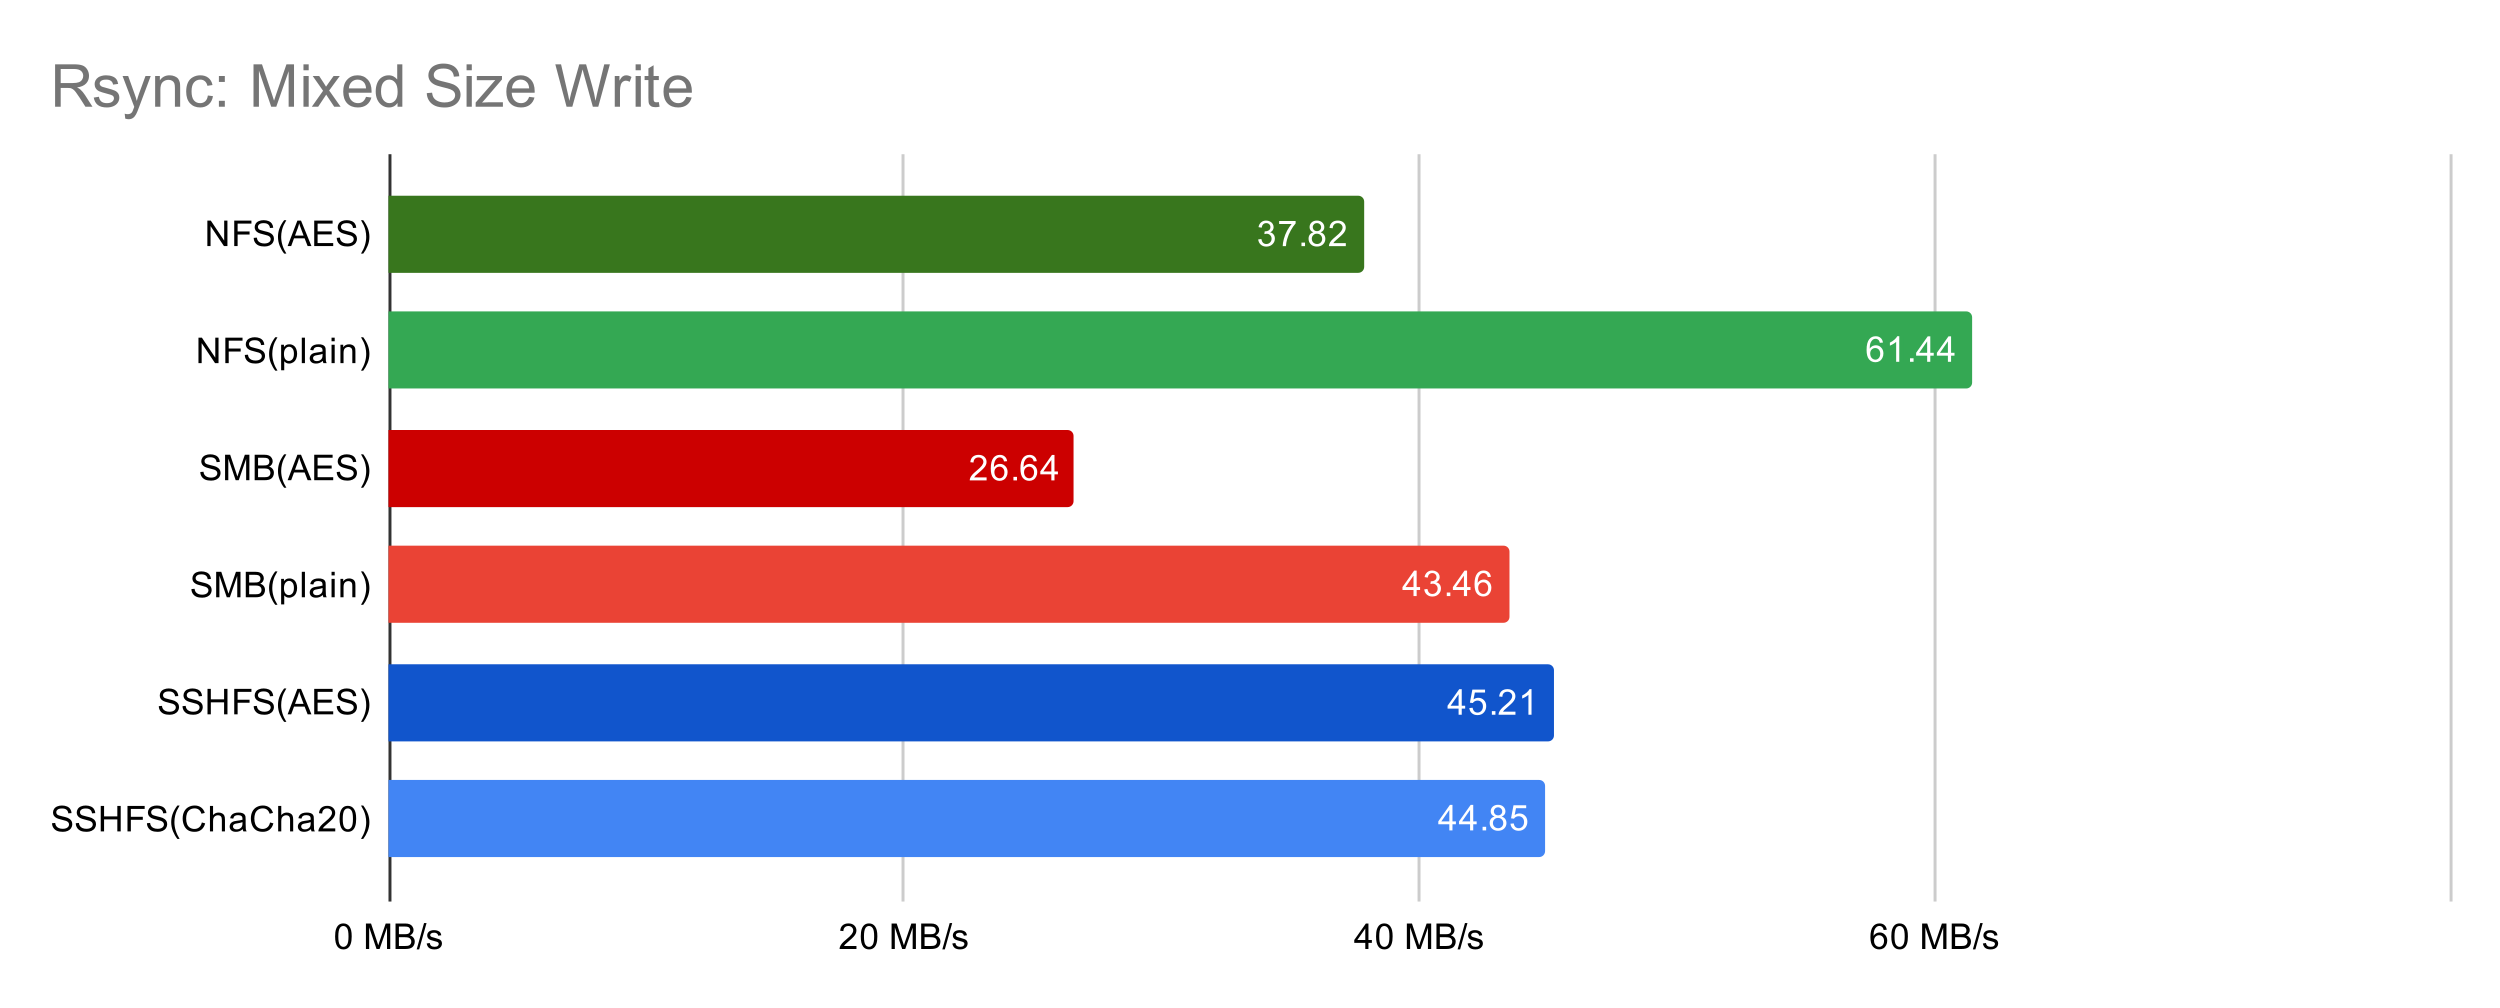
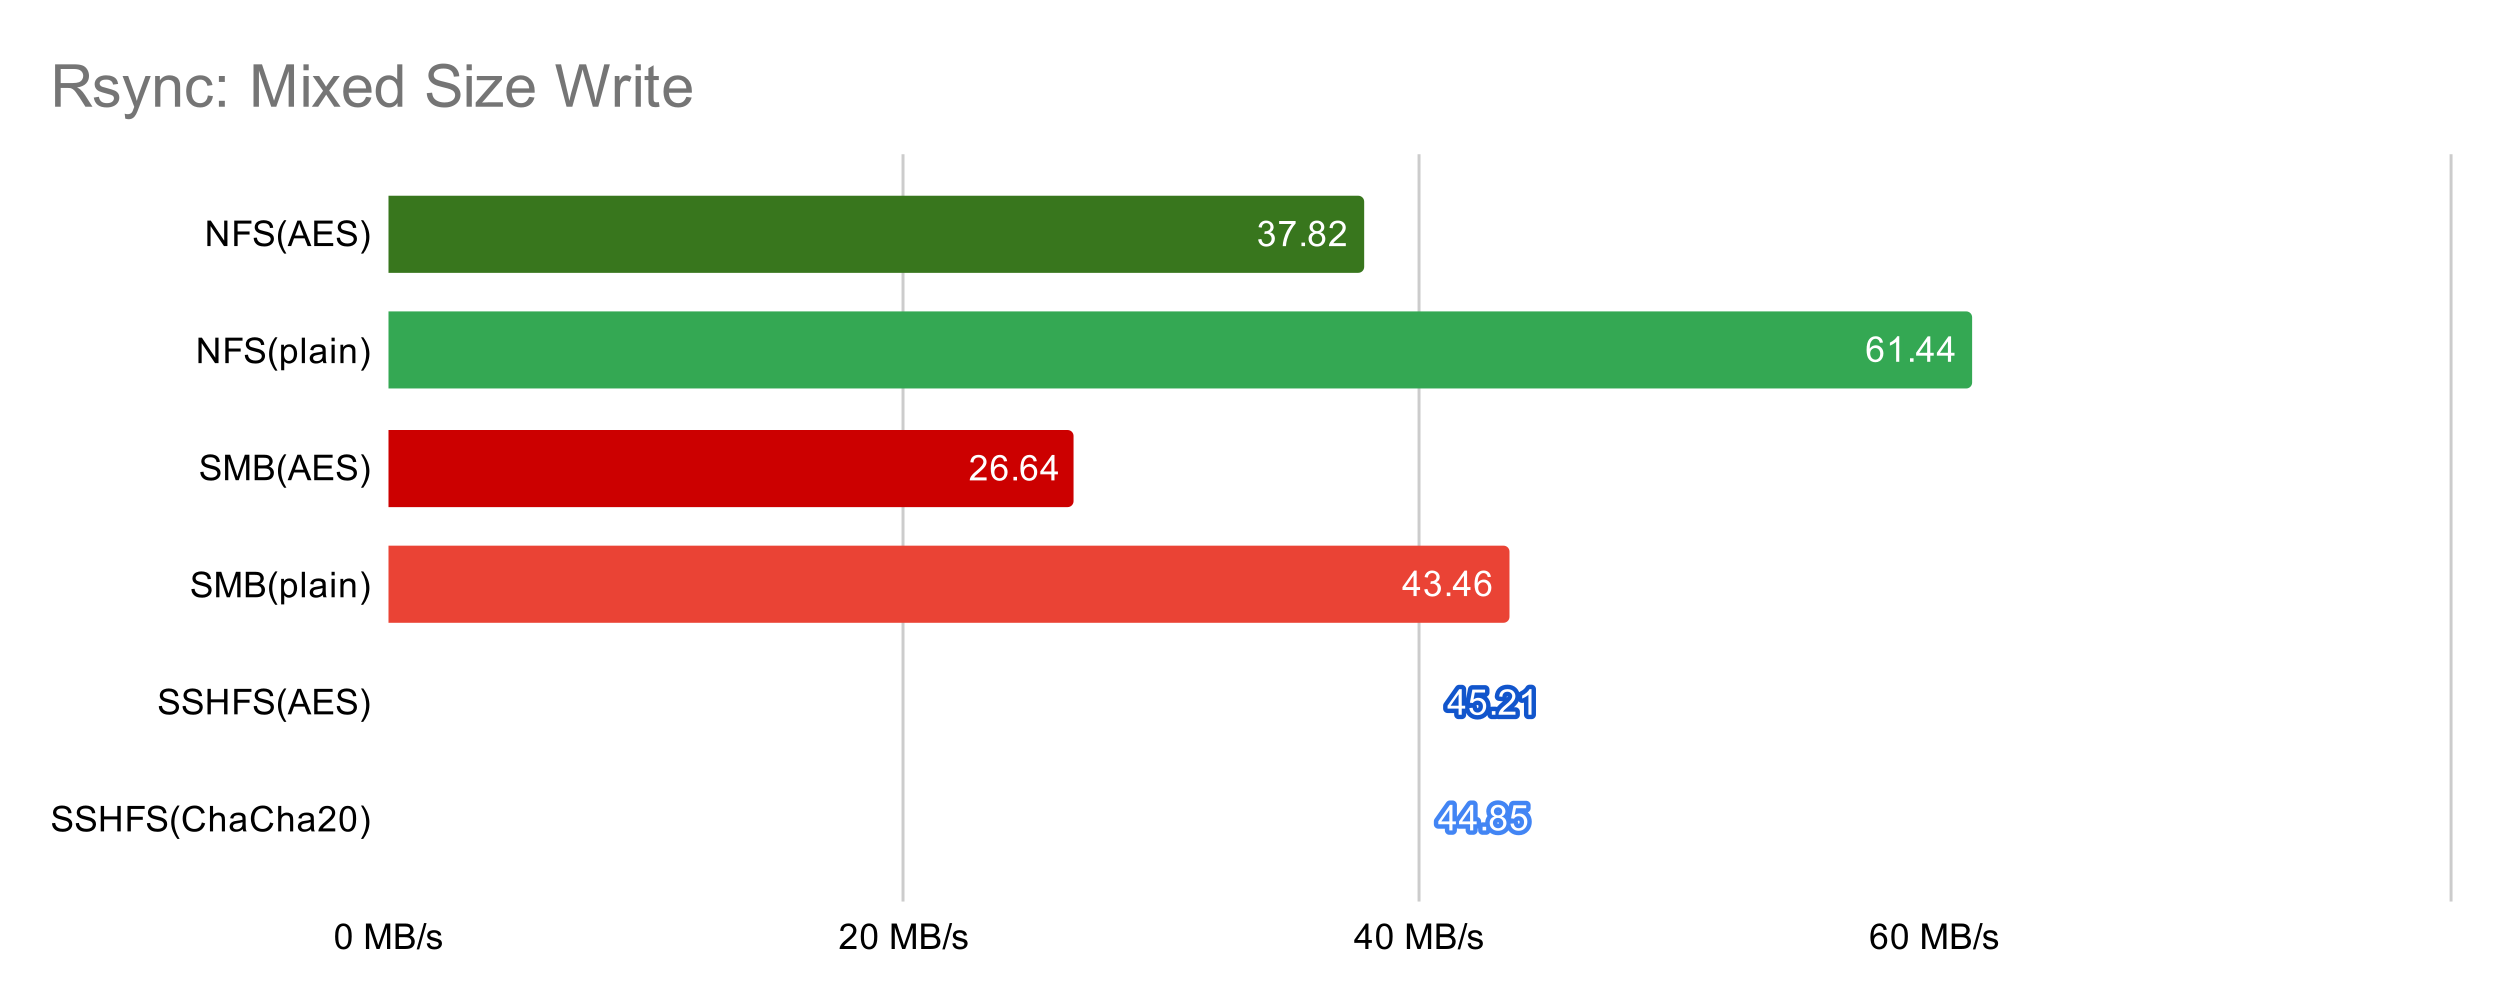
<svg xmlns="http://www.w3.org/2000/svg" version="1.1" viewBox="0.0 0.0 843.0 340.0" fill="none" stroke="none" stroke-linecap="square" stroke-miterlimit="10" width="843" height="340">
-   <path fill="#ffffff" d="M0 0L843.0 0L843.0 340.0L0 340.0L0 0Z" fill-rule="nonzero" />
-   <path stroke="#333333" stroke-width="1.0" stroke-linecap="butt" d="M131.5 52.5L131.5 303.5" fill-rule="nonzero" />
  <path stroke="#cccccc" stroke-width="1.0" stroke-linecap="butt" d="M304.5 52.5L304.5 303.5" fill-rule="nonzero" />
  <path stroke="#cccccc" stroke-width="1.0" stroke-linecap="butt" d="M478.5 52.5L478.5 303.5" fill-rule="nonzero" />
-   <path stroke="#cccccc" stroke-width="1.0" stroke-linecap="butt" d="M652.5 52.5L652.5 303.5" fill-rule="nonzero" />
  <path stroke="#cccccc" stroke-width="1.0" stroke-linecap="butt" d="M826.5 52.5L826.5 303.5" fill-rule="nonzero" />
  <clipPath id="id_0">
    <path d="M131.0 52.333L826.0 52.333L826.0 303.0L131.0 303.0L131.0 52.333Z" clip-rule="nonzero" />
  </clipPath>
  <path stroke="#000000" stroke-width="0.0" stroke-linecap="butt" stroke-opacity="0.0" clip-path="url(#id_0)" d="M131.0 92.0L131.0 66.0L458.0 66.0C459.105 66.0 460.0 66.895 460.0 68.0L460.0 90.0C460.0 91.105 459.105 92.0 458.0 92.0Z" fill-rule="nonzero" />
  <path fill="#38761d" clip-path="url(#id_0)" d="M131.0 92.0L131.0 66.0L458.0 66.0C459.105 66.0 460.0 66.895 460.0 68.0L460.0 90.0C460.0 91.105 459.105 92.0 458.0 92.0Z" fill-rule="nonzero" />
  <path stroke="#000000" stroke-width="0.0" stroke-linecap="butt" stroke-opacity="0.0" clip-path="url(#id_0)" d="M131.0 131.0L131.0 105.0L663.0 105.0C664.105 105.0 665.0 105.895 665.0 107.0L665.0 129.0C665.0 130.105 664.105 131.0 663.0 131.0Z" fill-rule="nonzero" />
  <path fill="#34a853" clip-path="url(#id_0)" d="M131.0 131.0L131.0 105.0L663.0 105.0C664.105 105.0 665.0 105.895 665.0 107.0L665.0 129.0C665.0 130.105 664.105 131.0 663.0 131.0Z" fill-rule="nonzero" />
  <path stroke="#000000" stroke-width="0.0" stroke-linecap="butt" stroke-opacity="0.0" clip-path="url(#id_0)" d="M131.0 171.0L131.0 145.0L360.0 145.0C361.105 145.0 362.0 145.895 362.0 147.0L362.0 169.0C362.0 170.105 361.105 171.0 360.0 171.0Z" fill-rule="nonzero" />
  <path fill="#cc0000" clip-path="url(#id_0)" d="M131.0 171.0L131.0 145.0L360.0 145.0C361.105 145.0 362.0 145.895 362.0 147.0L362.0 169.0C362.0 170.105 361.105 171.0 360.0 171.0Z" fill-rule="nonzero" />
  <path stroke="#000000" stroke-width="0.0" stroke-linecap="butt" stroke-opacity="0.0" clip-path="url(#id_0)" d="M131.0 210.0L131.0 184.0L507.0 184.0C508.105 184.0 509.0 184.895 509.0 186.0L509.0 208.0C509.0 209.105 508.105 210.0 507.0 210.0Z" fill-rule="nonzero" />
  <path fill="#ea4335" clip-path="url(#id_0)" d="M131.0 210.0L131.0 184.0L507.0 184.0C508.105 184.0 509.0 184.895 509.0 186.0L509.0 208.0C509.0 209.105 508.105 210.0 507.0 210.0Z" fill-rule="nonzero" />
  <path stroke="#000000" stroke-width="0.0" stroke-linecap="butt" stroke-opacity="0.0" clip-path="url(#id_0)" d="M131.0 250.0L131.0 224.0L522.0 224.0C523.105 224.0 524.0 224.895 524.0 226.0L524.0 248.0C524.0 249.105 523.105 250.0 522.0 250.0Z" fill-rule="nonzero" />
-   <path fill="#1155cc" clip-path="url(#id_0)" d="M131.0 250.0L131.0 224.0L522.0 224.0C523.105 224.0 524.0 224.895 524.0 226.0L524.0 248.0C524.0 249.105 523.105 250.0 522.0 250.0Z" fill-rule="nonzero" />
  <path stroke="#000000" stroke-width="0.0" stroke-linecap="butt" stroke-opacity="0.0" clip-path="url(#id_0)" d="M131.0 289.0L131.0 263.0L519.0 263.0C520.105 263.0 521.0 263.895 521.0 265.0L521.0 287.0C521.0 288.105 520.105 289.0 519.0 289.0Z" fill-rule="nonzero" />
-   <path fill="#4285f4" clip-path="url(#id_0)" d="M131.0 289.0L131.0 263.0L519.0 263.0C520.105 263.0 521.0 263.895 521.0 265.0L521.0 287.0C521.0 288.105 520.105 289.0 519.0 289.0Z" fill-rule="nonzero" />
  <path stroke="#38761d" stroke-width="3.0" stroke-linejoin="round" stroke-linecap="round" d="M424.261 80.734L425.324 80.594Q425.496 81.484 425.933 81.891Q426.371 82.281 426.996 82.281Q427.746 82.281 428.261 81.766Q428.777 81.25 428.777 80.484Q428.777 79.766 428.293 79.297Q427.824 78.812 427.089 78.812Q426.793 78.812 426.339 78.938L426.464 78.0Q426.574 78.016 426.636 78.016Q427.308 78.016 427.839 77.672Q428.386 77.312 428.386 76.578Q428.386 76.0 427.996 75.625Q427.605 75.234 426.98 75.234Q426.371 75.234 425.949 75.625Q425.543 76.016 425.433 76.781L424.371 76.594Q424.558 75.547 425.246 74.969Q425.933 74.375 426.949 74.375Q427.652 74.375 428.246 74.688Q428.839 74.984 429.152 75.5Q429.464 76.016 429.464 76.609Q429.464 77.156 429.168 77.625Q428.871 78.078 428.293 78.344Q429.043 78.516 429.464 79.078Q429.886 79.625 429.886 80.469Q429.886 81.594 429.058 82.375Q428.246 83.156 426.996 83.156Q425.871 83.156 425.121 82.484Q424.371 81.797 424.261 80.734ZM431.324 75.531L431.324 74.516L436.886 74.516L436.886 75.344Q436.074 76.219 435.261 77.672Q434.464 79.109 434.027 80.641Q433.699 81.719 433.621 83.0L432.527 83.0Q432.543 81.984 432.918 80.547Q433.308 79.109 434.011 77.781Q434.73 76.453 435.543 75.531L431.324 75.531ZM438.855 83.0L438.855 81.797L440.058 81.797L440.058 83.0L438.855 83.0ZM442.886 78.344Q442.23 78.094 441.902 77.656Q441.589 77.203 441.589 76.594Q441.589 75.656 442.261 75.016Q442.949 74.375 444.058 74.375Q445.183 74.375 445.871 75.031Q446.558 75.688 446.558 76.625Q446.558 77.219 446.246 77.656Q445.933 78.094 445.293 78.344Q446.089 78.594 446.496 79.172Q446.902 79.75 446.902 80.547Q446.902 81.641 446.121 82.391Q445.355 83.141 444.074 83.141Q442.808 83.141 442.027 82.391Q441.246 81.641 441.246 80.516Q441.246 79.672 441.668 79.109Q442.105 78.547 442.886 78.344ZM442.668 76.547Q442.668 77.156 443.058 77.547Q443.464 77.938 444.089 77.938Q444.699 77.938 445.089 77.562Q445.48 77.172 445.48 76.609Q445.48 76.031 445.074 75.641Q444.668 75.234 444.074 75.234Q443.464 75.234 443.058 75.625Q442.668 76.016 442.668 76.547ZM442.339 80.516Q442.339 80.969 442.543 81.391Q442.761 81.812 443.183 82.047Q443.605 82.281 444.089 82.281Q444.839 82.281 445.324 81.797Q445.824 81.312 445.824 80.562Q445.824 79.797 445.324 79.297Q444.824 78.797 444.058 78.797Q443.308 78.797 442.824 79.297Q442.339 79.781 442.339 80.516ZM453.808 81.984L453.808 83.0L448.121 83.0Q448.121 82.625 448.246 82.266Q448.464 81.688 448.933 81.125Q449.418 80.562 450.324 79.828Q451.73 78.672 452.214 78.0Q452.714 77.328 452.714 76.734Q452.714 76.109 452.261 75.688Q451.808 75.25 451.089 75.25Q450.324 75.25 449.871 75.703Q449.418 76.156 449.402 76.969L448.324 76.859Q448.433 75.641 449.152 75.016Q449.886 74.375 451.121 74.375Q452.355 74.375 453.074 75.062Q453.793 75.75 453.793 76.766Q453.793 77.281 453.574 77.781Q453.371 78.266 452.871 78.828Q452.386 79.375 451.261 80.328Q450.308 81.125 450.027 81.422Q449.761 81.703 449.589 81.984L453.808 81.984Z" fill-rule="nonzero" />
  <path fill="#ffffff" d="M424.261 80.734L425.324 80.594Q425.496 81.484 425.933 81.891Q426.371 82.281 426.996 82.281Q427.746 82.281 428.261 81.766Q428.777 81.25 428.777 80.484Q428.777 79.766 428.293 79.297Q427.824 78.812 427.089 78.812Q426.793 78.812 426.339 78.938L426.464 78.0Q426.574 78.016 426.636 78.016Q427.308 78.016 427.839 77.672Q428.386 77.312 428.386 76.578Q428.386 76.0 427.996 75.625Q427.605 75.234 426.98 75.234Q426.371 75.234 425.949 75.625Q425.543 76.016 425.433 76.781L424.371 76.594Q424.558 75.547 425.246 74.969Q425.933 74.375 426.949 74.375Q427.652 74.375 428.246 74.688Q428.839 74.984 429.152 75.5Q429.464 76.016 429.464 76.609Q429.464 77.156 429.168 77.625Q428.871 78.078 428.293 78.344Q429.043 78.516 429.464 79.078Q429.886 79.625 429.886 80.469Q429.886 81.594 429.058 82.375Q428.246 83.156 426.996 83.156Q425.871 83.156 425.121 82.484Q424.371 81.797 424.261 80.734ZM431.324 75.531L431.324 74.516L436.886 74.516L436.886 75.344Q436.074 76.219 435.261 77.672Q434.464 79.109 434.027 80.641Q433.699 81.719 433.621 83.0L432.527 83.0Q432.543 81.984 432.918 80.547Q433.308 79.109 434.011 77.781Q434.73 76.453 435.543 75.531L431.324 75.531ZM438.855 83.0L438.855 81.797L440.058 81.797L440.058 83.0L438.855 83.0ZM442.886 78.344Q442.23 78.094 441.902 77.656Q441.589 77.203 441.589 76.594Q441.589 75.656 442.261 75.016Q442.949 74.375 444.058 74.375Q445.183 74.375 445.871 75.031Q446.558 75.688 446.558 76.625Q446.558 77.219 446.246 77.656Q445.933 78.094 445.293 78.344Q446.089 78.594 446.496 79.172Q446.902 79.75 446.902 80.547Q446.902 81.641 446.121 82.391Q445.355 83.141 444.074 83.141Q442.808 83.141 442.027 82.391Q441.246 81.641 441.246 80.516Q441.246 79.672 441.668 79.109Q442.105 78.547 442.886 78.344ZM442.668 76.547Q442.668 77.156 443.058 77.547Q443.464 77.938 444.089 77.938Q444.699 77.938 445.089 77.562Q445.48 77.172 445.48 76.609Q445.48 76.031 445.074 75.641Q444.668 75.234 444.074 75.234Q443.464 75.234 443.058 75.625Q442.668 76.016 442.668 76.547ZM442.339 80.516Q442.339 80.969 442.543 81.391Q442.761 81.812 443.183 82.047Q443.605 82.281 444.089 82.281Q444.839 82.281 445.324 81.797Q445.824 81.312 445.824 80.562Q445.824 79.797 445.324 79.297Q444.824 78.797 444.058 78.797Q443.308 78.797 442.824 79.297Q442.339 79.781 442.339 80.516ZM453.808 81.984L453.808 83.0L448.121 83.0Q448.121 82.625 448.246 82.266Q448.464 81.688 448.933 81.125Q449.418 80.562 450.324 79.828Q451.73 78.672 452.214 78.0Q452.714 77.328 452.714 76.734Q452.714 76.109 452.261 75.688Q451.808 75.25 451.089 75.25Q450.324 75.25 449.871 75.703Q449.418 76.156 449.402 76.969L448.324 76.859Q448.433 75.641 449.152 75.016Q449.886 74.375 451.121 74.375Q452.355 74.375 453.074 75.062Q453.793 75.75 453.793 76.766Q453.793 77.281 453.574 77.781Q453.371 78.266 452.871 78.828Q452.386 79.375 451.261 80.328Q450.308 81.125 450.027 81.422Q449.761 81.703 449.589 81.984L453.808 81.984Z" fill-rule="nonzero" />
  <path stroke="#34a853" stroke-width="3.0" stroke-linejoin="round" stroke-linecap="round" d="M634.929 115.516L633.882 115.594Q633.741 114.969 633.491 114.688Q633.054 114.234 632.429 114.234Q631.929 114.234 631.538 114.516Q631.054 114.891 630.757 115.594Q630.476 116.281 630.46 117.562Q630.835 116.984 631.382 116.703Q631.944 116.422 632.554 116.422Q633.601 116.422 634.335 117.203Q635.085 117.984 635.085 119.203Q635.085 120.016 634.726 120.719Q634.382 121.406 633.773 121.781Q633.163 122.141 632.398 122.141Q631.069 122.141 630.241 121.172Q629.413 120.203 629.413 117.984Q629.413 115.484 630.335 114.359Q631.132 113.375 632.491 113.375Q633.507 113.375 634.148 113.953Q634.804 114.516 634.929 115.516ZM630.632 119.219Q630.632 119.766 630.851 120.266Q631.085 120.75 631.491 121.016Q631.913 121.281 632.382 121.281Q633.038 121.281 633.523 120.75Q634.007 120.203 634.007 119.281Q634.007 118.391 633.523 117.875Q633.054 117.359 632.335 117.359Q631.616 117.359 631.116 117.875Q630.632 118.391 630.632 119.219ZM640.429 122.0L639.382 122.0L639.382 115.281Q638.991 115.641 638.366 116.016Q637.757 116.375 637.273 116.547L637.273 115.531Q638.148 115.109 638.804 114.531Q639.476 113.938 639.757 113.375L640.429 113.375L640.429 122.0ZM644.054 122.0L644.054 120.797L645.257 120.797L645.257 122.0L644.054 122.0ZM649.835 122.0L649.835 119.938L646.116 119.938L646.116 118.969L650.038 113.406L650.898 113.406L650.898 118.969L652.054 118.969L652.054 119.938L650.898 119.938L650.898 122.0L649.835 122.0ZM649.835 118.969L649.835 115.109L647.148 118.969L649.835 118.969ZM656.835 122.0L656.835 119.938L653.116 119.938L653.116 118.969L657.038 113.406L657.898 113.406L657.898 118.969L659.054 118.969L659.054 119.938L657.898 119.938L657.898 122.0L656.835 122.0ZM656.835 118.969L656.835 115.109L654.148 118.969L656.835 118.969Z" fill-rule="nonzero" />
  <path fill="#ffffff" d="M634.929 115.516L633.882 115.594Q633.741 114.969 633.491 114.688Q633.054 114.234 632.429 114.234Q631.929 114.234 631.538 114.516Q631.054 114.891 630.757 115.594Q630.476 116.281 630.46 117.562Q630.835 116.984 631.382 116.703Q631.944 116.422 632.554 116.422Q633.601 116.422 634.335 117.203Q635.085 117.984 635.085 119.203Q635.085 120.016 634.726 120.719Q634.382 121.406 633.773 121.781Q633.163 122.141 632.398 122.141Q631.069 122.141 630.241 121.172Q629.413 120.203 629.413 117.984Q629.413 115.484 630.335 114.359Q631.132 113.375 632.491 113.375Q633.507 113.375 634.148 113.953Q634.804 114.516 634.929 115.516ZM630.632 119.219Q630.632 119.766 630.851 120.266Q631.085 120.75 631.491 121.016Q631.913 121.281 632.382 121.281Q633.038 121.281 633.523 120.75Q634.007 120.203 634.007 119.281Q634.007 118.391 633.523 117.875Q633.054 117.359 632.335 117.359Q631.616 117.359 631.116 117.875Q630.632 118.391 630.632 119.219ZM640.429 122.0L639.382 122.0L639.382 115.281Q638.991 115.641 638.366 116.016Q637.757 116.375 637.273 116.547L637.273 115.531Q638.148 115.109 638.804 114.531Q639.476 113.938 639.757 113.375L640.429 113.375L640.429 122.0ZM644.054 122.0L644.054 120.797L645.257 120.797L645.257 122.0L644.054 122.0ZM649.835 122.0L649.835 119.938L646.116 119.938L646.116 118.969L650.038 113.406L650.898 113.406L650.898 118.969L652.054 118.969L652.054 119.938L650.898 119.938L650.898 122.0L649.835 122.0ZM649.835 118.969L649.835 115.109L647.148 118.969L649.835 118.969ZM656.835 122.0L656.835 119.938L653.116 119.938L653.116 118.969L657.038 113.406L657.898 113.406L657.898 118.969L659.054 118.969L659.054 119.938L657.898 119.938L657.898 122.0L656.835 122.0ZM656.835 118.969L656.835 115.109L654.148 118.969L656.835 118.969Z" fill-rule="nonzero" />
  <path stroke="#cc0000" stroke-width="3.0" stroke-linejoin="round" stroke-linecap="round" d="M332.682 160.984L332.682 162.0L326.994 162.0Q326.994 161.625 327.119 161.266Q327.338 160.688 327.807 160.125Q328.291 159.562 329.197 158.828Q330.604 157.672 331.088 157.0Q331.588 156.328 331.588 155.734Q331.588 155.109 331.135 154.688Q330.682 154.25 329.963 154.25Q329.197 154.25 328.744 154.703Q328.291 155.156 328.276 155.969L327.197 155.859Q327.307 154.641 328.026 154.016Q328.76 153.375 329.994 153.375Q331.229 153.375 331.947 154.062Q332.666 154.75 332.666 155.766Q332.666 156.281 332.447 156.781Q332.244 157.266 331.744 157.828Q331.26 158.375 330.135 159.328Q329.182 160.125 328.901 160.422Q328.635 160.703 328.463 160.984L332.682 160.984ZM339.604 155.516L338.557 155.594Q338.416 154.969 338.166 154.688Q337.729 154.234 337.104 154.234Q336.604 154.234 336.213 154.516Q335.729 154.891 335.432 155.594Q335.151 156.281 335.135 157.562Q335.51 156.984 336.057 156.703Q336.619 156.422 337.229 156.422Q338.276 156.422 339.01 157.203Q339.76 157.984 339.76 159.203Q339.76 160.016 339.401 160.719Q339.057 161.406 338.447 161.781Q337.838 162.141 337.072 162.141Q335.744 162.141 334.916 161.172Q334.088 160.203 334.088 157.984Q334.088 155.484 335.01 154.359Q335.807 153.375 337.166 153.375Q338.182 153.375 338.822 153.953Q339.479 154.516 339.604 155.516ZM335.307 159.219Q335.307 159.766 335.526 160.266Q335.76 160.75 336.166 161.016Q336.588 161.281 337.057 161.281Q337.713 161.281 338.197 160.75Q338.682 160.203 338.682 159.281Q338.682 158.391 338.197 157.875Q337.729 157.359 337.01 157.359Q336.291 157.359 335.791 157.875Q335.307 158.391 335.307 159.219ZM341.729 162.0L341.729 160.797L342.932 160.797L342.932 162.0L341.729 162.0ZM349.604 155.516L348.557 155.594Q348.416 154.969 348.166 154.688Q347.729 154.234 347.104 154.234Q346.604 154.234 346.213 154.516Q345.729 154.891 345.432 155.594Q345.151 156.281 345.135 157.562Q345.51 156.984 346.057 156.703Q346.619 156.422 347.229 156.422Q348.276 156.422 349.01 157.203Q349.76 157.984 349.76 159.203Q349.76 160.016 349.401 160.719Q349.057 161.406 348.447 161.781Q347.838 162.141 347.072 162.141Q345.744 162.141 344.916 161.172Q344.088 160.203 344.088 157.984Q344.088 155.484 345.01 154.359Q345.807 153.375 347.166 153.375Q348.182 153.375 348.822 153.953Q349.479 154.516 349.604 155.516ZM345.307 159.219Q345.307 159.766 345.526 160.266Q345.76 160.75 346.166 161.016Q346.588 161.281 347.057 161.281Q347.713 161.281 348.197 160.75Q348.682 160.203 348.682 159.281Q348.682 158.391 348.197 157.875Q347.729 157.359 347.01 157.359Q346.291 157.359 345.791 157.875Q345.307 158.391 345.307 159.219ZM354.51 162.0L354.51 159.938L350.791 159.938L350.791 158.969L354.713 153.406L355.572 153.406L355.572 158.969L356.729 158.969L356.729 159.938L355.572 159.938L355.572 162.0L354.51 162.0ZM354.51 158.969L354.51 155.109L351.822 158.969L354.51 158.969Z" fill-rule="nonzero" />
  <path fill="#ffffff" d="M332.682 160.984L332.682 162.0L326.994 162.0Q326.994 161.625 327.119 161.266Q327.338 160.688 327.807 160.125Q328.291 159.562 329.197 158.828Q330.604 157.672 331.088 157.0Q331.588 156.328 331.588 155.734Q331.588 155.109 331.135 154.688Q330.682 154.25 329.963 154.25Q329.197 154.25 328.744 154.703Q328.291 155.156 328.276 155.969L327.197 155.859Q327.307 154.641 328.026 154.016Q328.76 153.375 329.994 153.375Q331.229 153.375 331.947 154.062Q332.666 154.75 332.666 155.766Q332.666 156.281 332.447 156.781Q332.244 157.266 331.744 157.828Q331.26 158.375 330.135 159.328Q329.182 160.125 328.901 160.422Q328.635 160.703 328.463 160.984L332.682 160.984ZM339.604 155.516L338.557 155.594Q338.416 154.969 338.166 154.688Q337.729 154.234 337.104 154.234Q336.604 154.234 336.213 154.516Q335.729 154.891 335.432 155.594Q335.151 156.281 335.135 157.562Q335.51 156.984 336.057 156.703Q336.619 156.422 337.229 156.422Q338.276 156.422 339.01 157.203Q339.76 157.984 339.76 159.203Q339.76 160.016 339.401 160.719Q339.057 161.406 338.447 161.781Q337.838 162.141 337.072 162.141Q335.744 162.141 334.916 161.172Q334.088 160.203 334.088 157.984Q334.088 155.484 335.01 154.359Q335.807 153.375 337.166 153.375Q338.182 153.375 338.822 153.953Q339.479 154.516 339.604 155.516ZM335.307 159.219Q335.307 159.766 335.526 160.266Q335.76 160.75 336.166 161.016Q336.588 161.281 337.057 161.281Q337.713 161.281 338.197 160.75Q338.682 160.203 338.682 159.281Q338.682 158.391 338.197 157.875Q337.729 157.359 337.01 157.359Q336.291 157.359 335.791 157.875Q335.307 158.391 335.307 159.219ZM341.729 162.0L341.729 160.797L342.932 160.797L342.932 162.0L341.729 162.0ZM349.604 155.516L348.557 155.594Q348.416 154.969 348.166 154.688Q347.729 154.234 347.104 154.234Q346.604 154.234 346.213 154.516Q345.729 154.891 345.432 155.594Q345.151 156.281 345.135 157.562Q345.51 156.984 346.057 156.703Q346.619 156.422 347.229 156.422Q348.276 156.422 349.01 157.203Q349.76 157.984 349.76 159.203Q349.76 160.016 349.401 160.719Q349.057 161.406 348.447 161.781Q347.838 162.141 347.072 162.141Q345.744 162.141 344.916 161.172Q344.088 160.203 344.088 157.984Q344.088 155.484 345.01 154.359Q345.807 153.375 347.166 153.375Q348.182 153.375 348.822 153.953Q349.479 154.516 349.604 155.516ZM345.307 159.219Q345.307 159.766 345.526 160.266Q345.76 160.75 346.166 161.016Q346.588 161.281 347.057 161.281Q347.713 161.281 348.197 160.75Q348.682 160.203 348.682 159.281Q348.682 158.391 348.197 157.875Q347.729 157.359 347.01 157.359Q346.291 157.359 345.791 157.875Q345.307 158.391 345.307 159.219ZM354.51 162.0L354.51 159.938L350.791 159.938L350.791 158.969L354.713 153.406L355.572 153.406L355.572 158.969L356.729 158.969L356.729 159.938L355.572 159.938L355.572 162.0L354.51 162.0ZM354.51 158.969L354.51 155.109L351.822 158.969L354.51 158.969Z" fill-rule="nonzero" />
  <path stroke="#ea4335" stroke-width="3.0" stroke-linejoin="round" stroke-linecap="round" d="M476.634 201.0L476.634 198.938L472.915 198.938L472.915 197.969L476.837 192.406L477.696 192.406L477.696 197.969L478.853 197.969L478.853 198.938L477.696 198.938L477.696 201.0L476.634 201.0ZM476.634 197.969L476.634 194.109L473.946 197.969L476.634 197.969ZM480.259 198.734L481.321 198.594Q481.493 199.484 481.931 199.891Q482.368 200.281 482.993 200.281Q483.743 200.281 484.259 199.766Q484.774 199.25 484.774 198.484Q484.774 197.766 484.29 197.297Q483.821 196.812 483.087 196.812Q482.79 196.812 482.337 196.938L482.462 196.0Q482.571 196.016 482.634 196.016Q483.306 196.016 483.837 195.672Q484.384 195.312 484.384 194.578Q484.384 194.0 483.993 193.625Q483.603 193.234 482.978 193.234Q482.368 193.234 481.946 193.625Q481.54 194.016 481.431 194.781L480.368 194.594Q480.556 193.547 481.243 192.969Q481.931 192.375 482.946 192.375Q483.649 192.375 484.243 192.688Q484.837 192.984 485.149 193.5Q485.462 194.016 485.462 194.609Q485.462 195.156 485.165 195.625Q484.868 196.078 484.29 196.344Q485.04 196.516 485.462 197.078Q485.884 197.625 485.884 198.469Q485.884 199.594 485.056 200.375Q484.243 201.156 482.993 201.156Q481.868 201.156 481.118 200.484Q480.368 199.797 480.259 198.734ZM487.853 201.0L487.853 199.797L489.056 199.797L489.056 201.0L487.853 201.0ZM493.634 201.0L493.634 198.938L489.915 198.938L489.915 197.969L493.837 192.406L494.696 192.406L494.696 197.969L495.853 197.969L495.853 198.938L494.696 198.938L494.696 201.0L493.634 201.0ZM493.634 197.969L493.634 194.109L490.946 197.969L493.634 197.969ZM502.728 194.516L501.681 194.594Q501.54 193.969 501.29 193.688Q500.853 193.234 500.228 193.234Q499.728 193.234 499.337 193.516Q498.853 193.891 498.556 194.594Q498.274 195.281 498.259 196.562Q498.634 195.984 499.181 195.703Q499.743 195.422 500.353 195.422Q501.399 195.422 502.134 196.203Q502.884 196.984 502.884 198.203Q502.884 199.016 502.524 199.719Q502.181 200.406 501.571 200.781Q500.962 201.141 500.196 201.141Q498.868 201.141 498.04 200.172Q497.212 199.203 497.212 196.984Q497.212 194.484 498.134 193.359Q498.931 192.375 500.29 192.375Q501.306 192.375 501.946 192.953Q502.603 193.516 502.728 194.516ZM498.431 198.219Q498.431 198.766 498.649 199.266Q498.884 199.75 499.29 200.016Q499.712 200.281 500.181 200.281Q500.837 200.281 501.321 199.75Q501.806 199.203 501.806 198.281Q501.806 197.391 501.321 196.875Q500.853 196.359 500.134 196.359Q499.415 196.359 498.915 196.875Q498.431 197.391 498.431 198.219Z" fill-rule="nonzero" />
  <path fill="#ffffff" d="M476.634 201.0L476.634 198.938L472.915 198.938L472.915 197.969L476.837 192.406L477.696 192.406L477.696 197.969L478.853 197.969L478.853 198.938L477.696 198.938L477.696 201.0L476.634 201.0ZM476.634 197.969L476.634 194.109L473.946 197.969L476.634 197.969ZM480.259 198.734L481.321 198.594Q481.493 199.484 481.931 199.891Q482.368 200.281 482.993 200.281Q483.743 200.281 484.259 199.766Q484.774 199.25 484.774 198.484Q484.774 197.766 484.29 197.297Q483.821 196.812 483.087 196.812Q482.79 196.812 482.337 196.938L482.462 196.0Q482.571 196.016 482.634 196.016Q483.306 196.016 483.837 195.672Q484.384 195.312 484.384 194.578Q484.384 194.0 483.993 193.625Q483.603 193.234 482.978 193.234Q482.368 193.234 481.946 193.625Q481.54 194.016 481.431 194.781L480.368 194.594Q480.556 193.547 481.243 192.969Q481.931 192.375 482.946 192.375Q483.649 192.375 484.243 192.688Q484.837 192.984 485.149 193.5Q485.462 194.016 485.462 194.609Q485.462 195.156 485.165 195.625Q484.868 196.078 484.29 196.344Q485.04 196.516 485.462 197.078Q485.884 197.625 485.884 198.469Q485.884 199.594 485.056 200.375Q484.243 201.156 482.993 201.156Q481.868 201.156 481.118 200.484Q480.368 199.797 480.259 198.734ZM487.853 201.0L487.853 199.797L489.056 199.797L489.056 201.0L487.853 201.0ZM493.634 201.0L493.634 198.938L489.915 198.938L489.915 197.969L493.837 192.406L494.696 192.406L494.696 197.969L495.853 197.969L495.853 198.938L494.696 198.938L494.696 201.0L493.634 201.0ZM493.634 197.969L493.634 194.109L490.946 197.969L493.634 197.969ZM502.728 194.516L501.681 194.594Q501.54 193.969 501.29 193.688Q500.853 193.234 500.228 193.234Q499.728 193.234 499.337 193.516Q498.853 193.891 498.556 194.594Q498.274 195.281 498.259 196.562Q498.634 195.984 499.181 195.703Q499.743 195.422 500.353 195.422Q501.399 195.422 502.134 196.203Q502.884 196.984 502.884 198.203Q502.884 199.016 502.524 199.719Q502.181 200.406 501.571 200.781Q500.962 201.141 500.196 201.141Q498.868 201.141 498.04 200.172Q497.212 199.203 497.212 196.984Q497.212 194.484 498.134 193.359Q498.931 192.375 500.29 192.375Q501.306 192.375 501.946 192.953Q502.603 193.516 502.728 194.516ZM498.431 198.219Q498.431 198.766 498.649 199.266Q498.884 199.75 499.29 200.016Q499.712 200.281 500.181 200.281Q500.837 200.281 501.321 199.75Q501.806 199.203 501.806 198.281Q501.806 197.391 501.321 196.875Q500.853 196.359 500.134 196.359Q499.415 196.359 498.915 196.875Q498.431 197.391 498.431 198.219Z" fill-rule="nonzero" />
  <path stroke="#1155cc" stroke-width="3.0" stroke-linejoin="round" stroke-linecap="round" d="M491.837 241.0L491.837 238.938L488.118 238.938L488.118 237.969L492.04 232.406L492.899 232.406L492.899 237.969L494.056 237.969L494.056 238.938L492.899 238.938L492.899 241.0L491.837 241.0ZM491.837 237.969L491.837 234.109L489.149 237.969L491.837 237.969ZM495.462 238.75L496.571 238.656Q496.696 239.469 497.134 239.875Q497.587 240.281 498.228 240.281Q498.978 240.281 499.509 239.703Q500.04 239.125 500.04 238.188Q500.04 237.281 499.524 236.766Q499.024 236.234 498.196 236.234Q497.696 236.234 497.274 236.469Q496.868 236.703 496.634 237.062L495.649 236.938L496.478 232.531L500.759 232.531L500.759 233.531L497.321 233.531L496.868 235.844Q497.634 235.297 498.478 235.297Q499.603 235.297 500.368 236.078Q501.149 236.859 501.149 238.094Q501.149 239.25 500.478 240.109Q499.649 241.141 498.228 241.141Q497.056 241.141 496.306 240.484Q495.571 239.828 495.462 238.75ZM503.056 241.0L503.056 239.797L504.259 239.797L504.259 241.0L503.056 241.0ZM511.009 239.984L511.009 241.0L505.321 241.0Q505.321 240.625 505.446 240.266Q505.665 239.688 506.134 239.125Q506.618 238.562 507.524 237.828Q508.931 236.672 509.415 236.0Q509.915 235.328 509.915 234.734Q509.915 234.109 509.462 233.688Q509.009 233.25 508.29 233.25Q507.524 233.25 507.071 233.703Q506.618 234.156 506.603 234.969L505.524 234.859Q505.634 233.641 506.353 233.016Q507.087 232.375 508.321 232.375Q509.556 232.375 510.274 233.062Q510.993 233.75 510.993 234.766Q510.993 235.281 510.774 235.781Q510.571 236.266 510.071 236.828Q509.587 237.375 508.462 238.328Q507.509 239.125 507.228 239.422Q506.962 239.703 506.79 239.984L511.009 239.984ZM516.431 241.0L515.384 241.0L515.384 234.281Q514.993 234.641 514.368 235.016Q513.759 235.375 513.274 235.547L513.274 234.531Q514.149 234.109 514.806 233.531Q515.477 232.938 515.759 232.375L516.431 232.375L516.431 241.0Z" fill-rule="nonzero" />
  <path fill="#ffffff" d="M491.837 241.0L491.837 238.938L488.118 238.938L488.118 237.969L492.04 232.406L492.899 232.406L492.899 237.969L494.056 237.969L494.056 238.938L492.899 238.938L492.899 241.0L491.837 241.0ZM491.837 237.969L491.837 234.109L489.149 237.969L491.837 237.969ZM495.462 238.75L496.571 238.656Q496.696 239.469 497.134 239.875Q497.587 240.281 498.228 240.281Q498.978 240.281 499.509 239.703Q500.04 239.125 500.04 238.188Q500.04 237.281 499.524 236.766Q499.024 236.234 498.196 236.234Q497.696 236.234 497.274 236.469Q496.868 236.703 496.634 237.062L495.649 236.938L496.478 232.531L500.759 232.531L500.759 233.531L497.321 233.531L496.868 235.844Q497.634 235.297 498.478 235.297Q499.603 235.297 500.368 236.078Q501.149 236.859 501.149 238.094Q501.149 239.25 500.478 240.109Q499.649 241.141 498.228 241.141Q497.056 241.141 496.306 240.484Q495.571 239.828 495.462 238.75ZM503.056 241.0L503.056 239.797L504.259 239.797L504.259 241.0L503.056 241.0ZM511.009 239.984L511.009 241.0L505.321 241.0Q505.321 240.625 505.446 240.266Q505.665 239.688 506.134 239.125Q506.618 238.562 507.524 237.828Q508.931 236.672 509.415 236.0Q509.915 235.328 509.915 234.734Q509.915 234.109 509.462 233.688Q509.009 233.25 508.29 233.25Q507.524 233.25 507.071 233.703Q506.618 234.156 506.603 234.969L505.524 234.859Q505.634 233.641 506.353 233.016Q507.087 232.375 508.321 232.375Q509.556 232.375 510.274 233.062Q510.993 233.75 510.993 234.766Q510.993 235.281 510.774 235.781Q510.571 236.266 510.071 236.828Q509.587 237.375 508.462 238.328Q507.509 239.125 507.228 239.422Q506.962 239.703 506.79 239.984L511.009 239.984ZM516.431 241.0L515.384 241.0L515.384 234.281Q514.993 234.641 514.368 235.016Q513.759 235.375 513.274 235.547L513.274 234.531Q514.149 234.109 514.806 233.531Q515.478 232.938 515.759 232.375L516.431 232.375L516.431 241.0Z" fill-rule="nonzero" />
  <path stroke="#4285f4" stroke-width="3.0" stroke-linejoin="round" stroke-linecap="round" d="M488.709 280.0L488.709 277.938L484.991 277.938L484.991 276.969L488.913 271.406L489.772 271.406L489.772 276.969L490.928 276.969L490.928 277.938L489.772 277.938L489.772 280.0L488.709 280.0ZM488.709 276.969L488.709 273.109L486.022 276.969L488.709 276.969ZM495.709 280.0L495.709 277.938L491.991 277.938L491.991 276.969L495.913 271.406L496.772 271.406L496.772 276.969L497.928 276.969L497.928 277.938L496.772 277.938L496.772 280.0L495.709 280.0ZM495.709 276.969L495.709 273.109L493.022 276.969L495.709 276.969ZM499.928 280.0L499.928 278.797L501.131 278.797L501.131 280.0L499.928 280.0ZM503.959 275.344Q503.303 275.094 502.975 274.656Q502.663 274.203 502.663 273.594Q502.663 272.656 503.334 272.016Q504.022 271.375 505.131 271.375Q506.256 271.375 506.944 272.031Q507.631 272.688 507.631 273.625Q507.631 274.219 507.319 274.656Q507.006 275.094 506.366 275.344Q507.163 275.594 507.569 276.172Q507.975 276.75 507.975 277.547Q507.975 278.641 507.194 279.391Q506.428 280.141 505.147 280.141Q503.881 280.141 503.1 279.391Q502.319 278.641 502.319 277.516Q502.319 276.672 502.741 276.109Q503.178 275.547 503.959 275.344ZM503.741 273.547Q503.741 274.156 504.131 274.547Q504.538 274.938 505.163 274.938Q505.772 274.938 506.163 274.562Q506.553 274.172 506.553 273.609Q506.553 273.031 506.147 272.641Q505.741 272.234 505.147 272.234Q504.538 272.234 504.131 272.625Q503.741 273.016 503.741 273.547ZM503.413 277.516Q503.413 277.969 503.616 278.391Q503.834 278.812 504.256 279.047Q504.678 279.281 505.163 279.281Q505.913 279.281 506.397 278.797Q506.897 278.312 506.897 277.562Q506.897 276.797 506.397 276.297Q505.897 275.797 505.131 275.797Q504.381 275.797 503.897 276.297Q503.413 276.781 503.413 277.516ZM509.334 277.75L510.444 277.656Q510.569 278.469 511.006 278.875Q511.459 279.281 512.1 279.281Q512.85 279.281 513.381 278.703Q513.913 278.125 513.913 277.188Q513.913 276.281 513.397 275.766Q512.897 275.234 512.069 275.234Q511.569 275.234 511.147 275.469Q510.741 275.703 510.506 276.062L509.522 275.938L510.35 271.531L514.631 271.531L514.631 272.531L511.194 272.531L510.741 274.844Q511.506 274.297 512.35 274.297Q513.475 274.297 514.241 275.078Q515.022 275.859 515.022 277.094Q515.022 278.25 514.35 279.109Q513.522 280.141 512.1 280.141Q510.928 280.141 510.178 279.484Q509.444 278.828 509.334 277.75Z" fill-rule="nonzero" />
  <path fill="#ffffff" d="M488.709 280.0L488.709 277.938L484.991 277.938L484.991 276.969L488.913 271.406L489.772 271.406L489.772 276.969L490.928 276.969L490.928 277.938L489.772 277.938L489.772 280.0L488.709 280.0ZM488.709 276.969L488.709 273.109L486.022 276.969L488.709 276.969ZM495.709 280.0L495.709 277.938L491.991 277.938L491.991 276.969L495.913 271.406L496.772 271.406L496.772 276.969L497.928 276.969L497.928 277.938L496.772 277.938L496.772 280.0L495.709 280.0ZM495.709 276.969L495.709 273.109L493.022 276.969L495.709 276.969ZM499.928 280.0L499.928 278.797L501.131 278.797L501.131 280.0L499.928 280.0ZM503.959 275.344Q503.303 275.094 502.975 274.656Q502.663 274.203 502.663 273.594Q502.663 272.656 503.334 272.016Q504.022 271.375 505.131 271.375Q506.256 271.375 506.944 272.031Q507.631 272.688 507.631 273.625Q507.631 274.219 507.319 274.656Q507.006 275.094 506.366 275.344Q507.163 275.594 507.569 276.172Q507.975 276.75 507.975 277.547Q507.975 278.641 507.194 279.391Q506.428 280.141 505.147 280.141Q503.881 280.141 503.1 279.391Q502.319 278.641 502.319 277.516Q502.319 276.672 502.741 276.109Q503.178 275.547 503.959 275.344ZM503.741 273.547Q503.741 274.156 504.131 274.547Q504.538 274.938 505.163 274.938Q505.772 274.938 506.163 274.562Q506.553 274.172 506.553 273.609Q506.553 273.031 506.147 272.641Q505.741 272.234 505.147 272.234Q504.538 272.234 504.131 272.625Q503.741 273.016 503.741 273.547ZM503.413 277.516Q503.413 277.969 503.616 278.391Q503.834 278.812 504.256 279.047Q504.678 279.281 505.163 279.281Q505.913 279.281 506.397 278.797Q506.897 278.312 506.897 277.562Q506.897 276.797 506.397 276.297Q505.897 275.797 505.131 275.797Q504.381 275.797 503.897 276.297Q503.413 276.781 503.413 277.516ZM509.334 277.75L510.444 277.656Q510.569 278.469 511.006 278.875Q511.459 279.281 512.1 279.281Q512.85 279.281 513.381 278.703Q513.913 278.125 513.913 277.188Q513.913 276.281 513.397 275.766Q512.897 275.234 512.069 275.234Q511.569 275.234 511.147 275.469Q510.741 275.703 510.506 276.062L509.522 275.938L510.35 271.531L514.631 271.531L514.631 272.531L511.194 272.531L510.741 274.844Q511.506 274.297 512.35 274.297Q513.475 274.297 514.241 275.078Q515.022 275.859 515.022 277.094Q515.022 278.25 514.35 279.109Q513.522 280.141 512.1 280.141Q510.928 280.141 510.178 279.484Q509.444 278.828 509.334 277.75Z" fill-rule="nonzero" />
  <path fill="#000000" d="M69.922 82.979L69.922 74.385L71.078 74.385L75.594 81.135L75.594 74.385L76.688 74.385L76.688 82.979L75.516 82.979L71.0 76.229L71.0 82.979L69.922 82.979ZM78.984 82.979L78.984 74.385L84.781 74.385L84.781 75.401L80.125 75.401L80.125 78.057L84.156 78.057L84.156 79.073L80.125 79.073L80.125 82.979L78.984 82.979ZM85.547 80.213L86.609 80.12Q86.688 80.776 86.969 81.182Q87.25 81.588 87.828 81.854Q88.422 82.104 89.156 82.104Q89.797 82.104 90.297 81.917Q90.797 81.713 91.031 81.385Q91.281 81.042 91.281 80.651Q91.281 80.245 91.047 79.948Q90.812 79.635 90.281 79.432Q89.922 79.292 88.734 79.01Q87.562 78.729 87.094 78.479Q86.469 78.151 86.172 77.682Q85.875 77.198 85.875 76.604Q85.875 75.963 86.234 75.401Q86.609 74.823 87.312 74.542Q88.031 74.245 88.891 74.245Q89.844 74.245 90.578 74.557Q91.312 74.854 91.703 75.463Q92.094 76.057 92.125 76.807L91.031 76.885Q90.938 76.073 90.422 75.667Q89.922 75.245 88.938 75.245Q87.906 75.245 87.438 75.62Q86.969 75.995 86.969 76.526Q86.969 76.995 87.297 77.292Q87.625 77.588 89.0 77.901Q90.391 78.213 90.906 78.448Q91.656 78.807 92.016 79.338Q92.375 79.854 92.375 80.557Q92.375 81.245 91.984 81.854Q91.594 82.448 90.859 82.792Q90.125 83.12 89.203 83.12Q88.031 83.12 87.234 82.792Q86.453 82.448 86.0 81.76Q85.562 81.073 85.547 80.213ZM95.812 85.51Q94.938 84.401 94.328 82.932Q93.734 81.448 93.734 79.87Q93.734 78.479 94.172 77.198Q94.703 75.713 95.812 74.245L96.562 74.245Q95.859 75.463 95.625 75.979Q95.266 76.792 95.062 77.667Q94.812 78.76 94.812 79.87Q94.812 82.698 96.562 85.51L95.812 85.51ZM96.984 82.979L100.281 74.385L101.5 74.385L105.016 82.979L103.734 82.979L102.719 80.37L99.141 80.37L98.188 82.979L96.984 82.979ZM99.469 79.448L102.375 79.448L101.484 77.073Q101.062 75.995 100.875 75.292Q100.703 76.12 100.406 76.932L99.469 79.448ZM105.953 82.979L105.953 74.385L112.156 74.385L112.156 75.401L107.094 75.401L107.094 78.026L111.844 78.026L111.844 79.042L107.094 79.042L107.094 81.963L112.359 81.963L112.359 82.979L105.953 82.979ZM113.547 80.213L114.609 80.12Q114.688 80.776 114.969 81.182Q115.25 81.588 115.828 81.854Q116.422 82.104 117.156 82.104Q117.797 82.104 118.297 81.917Q118.797 81.713 119.031 81.385Q119.281 81.042 119.281 80.651Q119.281 80.245 119.047 79.948Q118.812 79.635 118.281 79.432Q117.922 79.292 116.734 79.01Q115.562 78.729 115.094 78.479Q114.469 78.151 114.172 77.682Q113.875 77.198 113.875 76.604Q113.875 75.963 114.234 75.401Q114.609 74.823 115.312 74.542Q116.031 74.245 116.891 74.245Q117.844 74.245 118.578 74.557Q119.312 74.854 119.703 75.463Q120.094 76.057 120.125 76.807L119.031 76.885Q118.938 76.073 118.422 75.667Q117.922 75.245 116.938 75.245Q115.906 75.245 115.438 75.62Q114.969 75.995 114.969 76.526Q114.969 76.995 115.297 77.292Q115.625 77.588 117.0 77.901Q118.391 78.213 118.906 78.448Q119.656 78.807 120.016 79.338Q120.375 79.854 120.375 80.557Q120.375 81.245 119.984 81.854Q119.594 82.448 118.859 82.792Q118.125 83.12 117.203 83.12Q116.031 83.12 115.234 82.792Q114.453 82.448 114.0 81.76Q113.562 81.073 113.547 80.213ZM122.484 85.51L121.734 85.51Q123.484 82.698 123.484 79.87Q123.484 78.776 123.234 77.682Q123.031 76.807 122.672 75.995Q122.438 75.479 121.734 74.245L122.484 74.245Q123.578 75.713 124.109 77.198Q124.562 78.479 124.562 79.87Q124.562 81.448 123.953 82.932Q123.344 84.401 122.484 85.51Z" fill-rule="nonzero" />
  <path fill="#000000" d="M66.922 122.454L66.922 113.86L68.078 113.86L72.594 120.61L72.594 113.86L73.688 113.86L73.688 122.454L72.516 122.454L68.0 115.704L68.0 122.454L66.922 122.454ZM75.984 122.454L75.984 113.86L81.781 113.86L81.781 114.876L77.125 114.876L77.125 117.532L81.156 117.532L81.156 118.548L77.125 118.548L77.125 122.454L75.984 122.454ZM82.547 119.688L83.609 119.595Q83.688 120.251 83.969 120.657Q84.25 121.063 84.828 121.329Q85.422 121.579 86.156 121.579Q86.797 121.579 87.297 121.392Q87.797 121.188 88.031 120.86Q88.281 120.517 88.281 120.126Q88.281 119.72 88.047 119.423Q87.812 119.11 87.281 118.907Q86.922 118.767 85.734 118.485Q84.562 118.204 84.094 117.954Q83.469 117.626 83.172 117.157Q82.875 116.673 82.875 116.079Q82.875 115.438 83.234 114.876Q83.609 114.298 84.312 114.017Q85.031 113.72 85.891 113.72Q86.844 113.72 87.578 114.032Q88.312 114.329 88.703 114.938Q89.094 115.532 89.125 116.282L88.031 116.36Q87.938 115.548 87.422 115.142Q86.922 114.72 85.938 114.72Q84.906 114.72 84.438 115.095Q83.969 115.47 83.969 116.001Q83.969 116.47 84.297 116.767Q84.625 117.063 86.0 117.376Q87.391 117.688 87.906 117.923Q88.656 118.282 89.016 118.813Q89.375 119.329 89.375 120.032Q89.375 120.72 88.984 121.329Q88.594 121.923 87.859 122.267Q87.125 122.595 86.203 122.595Q85.031 122.595 84.234 122.267Q83.453 121.923 83.0 121.235Q82.562 120.548 82.547 119.688ZM92.812 124.985Q91.938 123.876 91.328 122.407Q90.734 120.923 90.734 119.345Q90.734 117.954 91.172 116.673Q91.703 115.188 92.812 113.72L93.562 113.72Q92.859 114.938 92.625 115.454Q92.266 116.267 92.062 117.142Q91.812 118.235 91.812 119.345Q91.812 122.173 93.562 124.985L92.812 124.985ZM94.797 124.845L94.797 116.235L95.75 116.235L95.75 117.032Q96.094 116.563 96.516 116.329Q96.953 116.095 97.562 116.095Q98.359 116.095 98.969 116.501Q99.578 116.907 99.875 117.657Q100.188 118.407 100.188 119.298Q100.188 120.251 99.844 121.017Q99.516 121.782 98.859 122.188Q98.203 122.595 97.484 122.595Q96.953 122.595 96.531 122.376Q96.109 122.142 95.844 121.813L95.844 124.845L94.797 124.845ZM95.75 119.376Q95.75 120.579 96.234 121.157Q96.719 121.72 97.406 121.72Q98.109 121.72 98.609 121.126Q99.109 120.532 99.109 119.282Q99.109 118.095 98.625 117.517Q98.141 116.923 97.453 116.923Q96.781 116.923 96.266 117.548Q95.75 118.173 95.75 119.376ZM101.766 122.454L101.766 113.86L102.828 113.86L102.828 122.454L101.766 122.454ZM108.859 121.688Q108.266 122.188 107.719 122.392Q107.188 122.595 106.562 122.595Q105.531 122.595 104.984 122.095Q104.438 121.595 104.438 120.813Q104.438 120.36 104.641 119.985Q104.844 119.595 105.188 119.376Q105.531 119.142 105.953 119.032Q106.25 118.938 106.891 118.86Q108.156 118.72 108.766 118.501Q108.766 118.282 108.766 118.235Q108.766 117.579 108.469 117.313Q108.062 116.97 107.266 116.97Q106.531 116.97 106.172 117.235Q105.812 117.485 105.641 118.142L104.609 118.001Q104.75 117.345 105.078 116.938Q105.406 116.532 106.016 116.313Q106.625 116.095 107.422 116.095Q108.219 116.095 108.719 116.282Q109.219 116.47 109.453 116.751Q109.688 117.032 109.781 117.47Q109.828 117.735 109.828 118.438L109.828 119.845Q109.828 121.313 109.891 121.704Q109.969 122.095 110.172 122.454L109.062 122.454Q108.906 122.126 108.859 121.688ZM108.766 119.329Q108.188 119.563 107.047 119.735Q106.391 119.829 106.125 119.954Q105.859 120.063 105.703 120.282Q105.562 120.501 105.562 120.782Q105.562 121.204 105.875 121.485Q106.203 121.767 106.812 121.767Q107.422 121.767 107.891 121.501Q108.375 121.235 108.594 120.767Q108.766 120.407 108.766 119.72L108.766 119.329ZM111.797 115.079L111.797 113.86L112.859 113.86L112.859 115.079L111.797 115.079ZM111.797 122.454L111.797 116.235L112.859 116.235L112.859 122.454L111.797 122.454ZM114.797 122.454L114.797 116.235L115.734 116.235L115.734 117.11Q116.422 116.095 117.719 116.095Q118.281 116.095 118.75 116.298Q119.234 116.501 119.469 116.829Q119.703 117.157 119.797 117.595Q119.844 117.892 119.844 118.626L119.844 122.454L118.797 122.454L118.797 118.673Q118.797 118.017 118.672 117.704Q118.547 117.392 118.234 117.204Q117.922 117.001 117.5 117.001Q116.828 117.001 116.328 117.438Q115.844 117.86 115.844 119.048L115.844 122.454L114.797 122.454ZM122.484 124.985L121.734 124.985Q123.484 122.173 123.484 119.345Q123.484 118.251 123.234 117.157Q123.031 116.282 122.672 115.47Q122.438 114.954 121.734 113.72L122.484 113.72Q123.578 115.188 124.109 116.673Q124.562 117.954 124.562 119.345Q124.562 120.923 123.953 122.407Q123.344 123.876 122.484 124.985Z" fill-rule="nonzero" />
  <path fill="#000000" d="M67.547 159.164L68.609 159.07Q68.688 159.726 68.969 160.132Q69.25 160.539 69.828 160.804Q70.422 161.054 71.156 161.054Q71.797 161.054 72.297 160.867Q72.797 160.664 73.031 160.335Q73.281 159.992 73.281 159.601Q73.281 159.195 73.047 158.898Q72.812 158.585 72.281 158.382Q71.922 158.242 70.734 157.96Q69.562 157.679 69.094 157.429Q68.469 157.101 68.172 156.632Q67.875 156.148 67.875 155.554Q67.875 154.914 68.234 154.351Q68.609 153.773 69.312 153.492Q70.031 153.195 70.891 153.195Q71.844 153.195 72.578 153.507Q73.312 153.804 73.703 154.414Q74.094 155.007 74.125 155.757L73.031 155.835Q72.938 155.023 72.422 154.617Q71.922 154.195 70.938 154.195Q69.906 154.195 69.438 154.57Q68.969 154.945 68.969 155.476Q68.969 155.945 69.297 156.242Q69.625 156.539 71.0 156.851Q72.391 157.164 72.906 157.398Q73.656 157.757 74.016 158.289Q74.375 158.804 74.375 159.507Q74.375 160.195 73.984 160.804Q73.594 161.398 72.859 161.742Q72.125 162.07 71.203 162.07Q70.031 162.07 69.234 161.742Q68.453 161.398 68.0 160.71Q67.562 160.023 67.547 159.164ZM75.891 161.929L75.891 153.335L77.609 153.335L79.641 159.414Q79.922 160.273 80.047 160.695Q80.188 160.226 80.5 159.32L82.562 153.335L84.094 153.335L84.094 161.929L83.0 161.929L83.0 154.742L80.5 161.929L79.469 161.929L76.984 154.617L76.984 161.929L75.891 161.929ZM85.875 161.929L85.875 153.335L89.109 153.335Q90.094 153.335 90.688 153.601Q91.281 153.867 91.609 154.414Q91.953 154.945 91.953 155.539Q91.953 156.085 91.656 156.57Q91.359 157.054 90.75 157.351Q91.531 157.585 91.938 158.148Q92.359 158.695 92.359 159.445Q92.359 160.039 92.109 160.57Q91.859 161.085 91.484 161.367Q91.109 161.648 90.531 161.789Q89.969 161.929 89.156 161.929L85.875 161.929ZM87.016 156.945L88.875 156.945Q89.625 156.945 89.953 156.851Q90.391 156.726 90.609 156.429Q90.828 156.117 90.828 155.664Q90.828 155.242 90.625 154.914Q90.422 154.585 90.031 154.476Q89.656 154.351 88.734 154.351L87.016 154.351L87.016 156.945ZM87.016 160.914L89.156 160.914Q89.703 160.914 89.922 160.867Q90.328 160.804 90.578 160.648Q90.844 160.476 91.016 160.164Q91.188 159.851 91.188 159.445Q91.188 158.96 90.938 158.601Q90.703 158.242 90.266 158.101Q89.828 157.96 89.0 157.96L87.016 157.96L87.016 160.914ZM95.812 164.46Q94.938 163.351 94.328 161.882Q93.734 160.398 93.734 158.82Q93.734 157.429 94.172 156.148Q94.703 154.664 95.812 153.195L96.562 153.195Q95.859 154.414 95.625 154.929Q95.266 155.742 95.062 156.617Q94.812 157.71 94.812 158.82Q94.812 161.648 96.562 164.46L95.812 164.46ZM96.984 161.929L100.281 153.335L101.5 153.335L105.016 161.929L103.734 161.929L102.719 159.32L99.141 159.32L98.188 161.929L96.984 161.929ZM99.469 158.398L102.375 158.398L101.484 156.023Q101.062 154.945 100.875 154.242Q100.703 155.07 100.406 155.882L99.469 158.398ZM105.953 161.929L105.953 153.335L112.156 153.335L112.156 154.351L107.094 154.351L107.094 156.976L111.844 156.976L111.844 157.992L107.094 157.992L107.094 160.914L112.359 160.914L112.359 161.929L105.953 161.929ZM113.547 159.164L114.609 159.07Q114.688 159.726 114.969 160.132Q115.25 160.539 115.828 160.804Q116.422 161.054 117.156 161.054Q117.797 161.054 118.297 160.867Q118.797 160.664 119.031 160.335Q119.281 159.992 119.281 159.601Q119.281 159.195 119.047 158.898Q118.812 158.585 118.281 158.382Q117.922 158.242 116.734 157.96Q115.562 157.679 115.094 157.429Q114.469 157.101 114.172 156.632Q113.875 156.148 113.875 155.554Q113.875 154.914 114.234 154.351Q114.609 153.773 115.312 153.492Q116.031 153.195 116.891 153.195Q117.844 153.195 118.578 153.507Q119.312 153.804 119.703 154.414Q120.094 155.007 120.125 155.757L119.031 155.835Q118.938 155.023 118.422 154.617Q117.922 154.195 116.938 154.195Q115.906 154.195 115.438 154.57Q114.969 154.945 114.969 155.476Q114.969 155.945 115.297 156.242Q115.625 156.539 117.0 156.851Q118.391 157.164 118.906 157.398Q119.656 157.757 120.016 158.289Q120.375 158.804 120.375 159.507Q120.375 160.195 119.984 160.804Q119.594 161.398 118.859 161.742Q118.125 162.07 117.203 162.07Q116.031 162.07 115.234 161.742Q114.453 161.398 114.0 160.71Q113.562 160.023 113.547 159.164ZM122.484 164.46L121.734 164.46Q123.484 161.648 123.484 158.82Q123.484 157.726 123.234 156.632Q123.031 155.757 122.672 154.945Q122.438 154.429 121.734 153.195L122.484 153.195Q123.578 154.664 124.109 156.148Q124.562 157.429 124.562 158.82Q124.562 160.398 123.953 161.882Q123.344 163.351 122.484 164.46Z" fill-rule="nonzero" />
  <path fill="#000000" d="M64.547 198.639L65.609 198.545Q65.688 199.201 65.969 199.607Q66.25 200.014 66.828 200.279Q67.422 200.529 68.156 200.529Q68.797 200.529 69.297 200.342Q69.797 200.139 70.031 199.81Q70.281 199.467 70.281 199.076Q70.281 198.67 70.047 198.373Q69.812 198.06 69.281 197.857Q68.922 197.717 67.734 197.435Q66.562 197.154 66.094 196.904Q65.469 196.576 65.172 196.107Q64.875 195.623 64.875 195.029Q64.875 194.389 65.234 193.826Q65.609 193.248 66.312 192.967Q67.031 192.67 67.891 192.67Q68.844 192.67 69.578 192.982Q70.312 193.279 70.703 193.889Q71.094 194.482 71.125 195.232L70.031 195.31Q69.938 194.498 69.422 194.092Q68.922 193.67 67.938 193.67Q66.906 193.67 66.438 194.045Q65.969 194.42 65.969 194.951Q65.969 195.42 66.297 195.717Q66.625 196.014 68.0 196.326Q69.391 196.639 69.906 196.873Q70.656 197.232 71.016 197.764Q71.375 198.279 71.375 198.982Q71.375 199.67 70.984 200.279Q70.594 200.873 69.859 201.217Q69.125 201.545 68.203 201.545Q67.031 201.545 66.234 201.217Q65.453 200.873 65.0 200.185Q64.562 199.498 64.547 198.639ZM72.891 201.404L72.891 192.81L74.609 192.81L76.641 198.889Q76.922 199.748 77.047 200.17Q77.188 199.701 77.5 198.795L79.562 192.81L81.094 192.81L81.094 201.404L80.0 201.404L80.0 194.217L77.5 201.404L76.469 201.404L73.984 194.092L73.984 201.404L72.891 201.404ZM82.875 201.404L82.875 192.81L86.109 192.81Q87.094 192.81 87.688 193.076Q88.281 193.342 88.609 193.889Q88.953 194.42 88.953 195.014Q88.953 195.56 88.656 196.045Q88.359 196.529 87.75 196.826Q88.531 197.06 88.938 197.623Q89.359 198.17 89.359 198.92Q89.359 199.514 89.109 200.045Q88.859 200.56 88.484 200.842Q88.109 201.123 87.531 201.264Q86.969 201.404 86.156 201.404L82.875 201.404ZM84.016 196.42L85.875 196.42Q86.625 196.42 86.953 196.326Q87.391 196.201 87.609 195.904Q87.828 195.592 87.828 195.139Q87.828 194.717 87.625 194.389Q87.422 194.06 87.031 193.951Q86.656 193.826 85.734 193.826L84.016 193.826L84.016 196.42ZM84.016 200.389L86.156 200.389Q86.703 200.389 86.922 200.342Q87.328 200.279 87.578 200.123Q87.844 199.951 88.016 199.639Q88.188 199.326 88.188 198.92Q88.188 198.435 87.938 198.076Q87.703 197.717 87.266 197.576Q86.828 197.435 86.0 197.435L84.016 197.435L84.016 200.389ZM92.812 203.935Q91.938 202.826 91.328 201.357Q90.734 199.873 90.734 198.295Q90.734 196.904 91.172 195.623Q91.703 194.139 92.812 192.67L93.562 192.67Q92.859 193.889 92.625 194.404Q92.266 195.217 92.062 196.092Q91.812 197.185 91.812 198.295Q91.812 201.123 93.562 203.935L92.812 203.935ZM94.797 203.795L94.797 195.185L95.75 195.185L95.75 195.982Q96.094 195.514 96.516 195.279Q96.953 195.045 97.562 195.045Q98.359 195.045 98.969 195.451Q99.578 195.857 99.875 196.607Q100.188 197.357 100.188 198.248Q100.188 199.201 99.844 199.967Q99.516 200.732 98.859 201.139Q98.203 201.545 97.484 201.545Q96.953 201.545 96.531 201.326Q96.109 201.092 95.844 200.764L95.844 203.795L94.797 203.795ZM95.75 198.326Q95.75 199.529 96.234 200.107Q96.719 200.67 97.406 200.67Q98.109 200.67 98.609 200.076Q99.109 199.482 99.109 198.232Q99.109 197.045 98.625 196.467Q98.141 195.873 97.453 195.873Q96.781 195.873 96.266 196.498Q95.75 197.123 95.75 198.326ZM101.766 201.404L101.766 192.81L102.828 192.81L102.828 201.404L101.766 201.404ZM108.859 200.639Q108.266 201.139 107.719 201.342Q107.188 201.545 106.562 201.545Q105.531 201.545 104.984 201.045Q104.438 200.545 104.438 199.764Q104.438 199.31 104.641 198.935Q104.844 198.545 105.188 198.326Q105.531 198.092 105.953 197.982Q106.25 197.889 106.891 197.81Q108.156 197.67 108.766 197.451Q108.766 197.232 108.766 197.185Q108.766 196.529 108.469 196.264Q108.062 195.92 107.266 195.92Q106.531 195.92 106.172 196.185Q105.812 196.435 105.641 197.092L104.609 196.951Q104.75 196.295 105.078 195.889Q105.406 195.482 106.016 195.264Q106.625 195.045 107.422 195.045Q108.219 195.045 108.719 195.232Q109.219 195.42 109.453 195.701Q109.688 195.982 109.781 196.42Q109.828 196.685 109.828 197.389L109.828 198.795Q109.828 200.264 109.891 200.654Q109.969 201.045 110.172 201.404L109.062 201.404Q108.906 201.076 108.859 200.639ZM108.766 198.279Q108.188 198.514 107.047 198.685Q106.391 198.779 106.125 198.904Q105.859 199.014 105.703 199.232Q105.562 199.451 105.562 199.732Q105.562 200.154 105.875 200.435Q106.203 200.717 106.812 200.717Q107.422 200.717 107.891 200.451Q108.375 200.185 108.594 199.717Q108.766 199.357 108.766 198.67L108.766 198.279ZM111.797 194.029L111.797 192.81L112.859 192.81L112.859 194.029L111.797 194.029ZM111.797 201.404L111.797 195.185L112.859 195.185L112.859 201.404L111.797 201.404ZM114.797 201.404L114.797 195.185L115.734 195.185L115.734 196.06Q116.422 195.045 117.719 195.045Q118.281 195.045 118.75 195.248Q119.234 195.451 119.469 195.779Q119.703 196.107 119.797 196.545Q119.844 196.842 119.844 197.576L119.844 201.404L118.797 201.404L118.797 197.623Q118.797 196.967 118.672 196.654Q118.547 196.342 118.234 196.154Q117.922 195.951 117.5 195.951Q116.828 195.951 116.328 196.389Q115.844 196.81 115.844 197.998L115.844 201.404L114.797 201.404ZM122.484 203.935L121.734 203.935Q123.484 201.123 123.484 198.295Q123.484 197.201 123.234 196.107Q123.031 195.232 122.672 194.42Q122.438 193.904 121.734 192.67L122.484 192.67Q123.578 194.139 124.109 195.623Q124.562 196.904 124.562 198.295Q124.562 199.873 123.953 201.357Q123.344 202.826 122.484 203.935Z" fill-rule="nonzero" />
  <path fill="#000000" d="M53.547 238.114L54.609 238.02Q54.688 238.676 54.969 239.082Q55.25 239.489 55.828 239.754Q56.422 240.004 57.156 240.004Q57.797 240.004 58.297 239.817Q58.797 239.614 59.031 239.286Q59.281 238.942 59.281 238.551Q59.281 238.145 59.047 237.848Q58.812 237.536 58.281 237.332Q57.922 237.192 56.734 236.911Q55.562 236.629 55.094 236.379Q54.469 236.051 54.172 235.582Q53.875 235.098 53.875 234.504Q53.875 233.864 54.234 233.301Q54.609 232.723 55.312 232.442Q56.031 232.145 56.891 232.145Q57.844 232.145 58.578 232.457Q59.312 232.754 59.703 233.364Q60.094 233.957 60.125 234.707L59.031 234.786Q58.938 233.973 58.422 233.567Q57.922 233.145 56.938 233.145Q55.906 233.145 55.438 233.52Q54.969 233.895 54.969 234.426Q54.969 234.895 55.297 235.192Q55.625 235.489 57.0 235.801Q58.391 236.114 58.906 236.348Q59.656 236.707 60.016 237.239Q60.375 237.754 60.375 238.457Q60.375 239.145 59.984 239.754Q59.594 240.348 58.859 240.692Q58.125 241.02 57.203 241.02Q56.031 241.02 55.234 240.692Q54.453 240.348 54.0 239.661Q53.562 238.973 53.547 238.114ZM61.547 238.114L62.609 238.02Q62.688 238.676 62.969 239.082Q63.25 239.489 63.828 239.754Q64.422 240.004 65.156 240.004Q65.797 240.004 66.297 239.817Q66.797 239.614 67.031 239.286Q67.281 238.942 67.281 238.551Q67.281 238.145 67.047 237.848Q66.812 237.536 66.281 237.332Q65.922 237.192 64.734 236.911Q63.562 236.629 63.094 236.379Q62.469 236.051 62.172 235.582Q61.875 235.098 61.875 234.504Q61.875 233.864 62.234 233.301Q62.609 232.723 63.312 232.442Q64.031 232.145 64.891 232.145Q65.844 232.145 66.578 232.457Q67.312 232.754 67.703 233.364Q68.094 233.957 68.125 234.707L67.031 234.786Q66.938 233.973 66.422 233.567Q65.922 233.145 64.938 233.145Q63.906 233.145 63.438 233.52Q62.969 233.895 62.969 234.426Q62.969 234.895 63.297 235.192Q63.625 235.489 65.0 235.801Q66.391 236.114 66.906 236.348Q67.656 236.707 68.016 237.239Q68.375 237.754 68.375 238.457Q68.375 239.145 67.984 239.754Q67.594 240.348 66.859 240.692Q66.125 241.02 65.203 241.02Q64.031 241.02 63.234 240.692Q62.453 240.348 62.0 239.661Q61.562 238.973 61.547 238.114ZM69.969 240.879L69.969 232.286L71.094 232.286L71.094 235.817L75.562 235.817L75.562 232.286L76.703 232.286L76.703 240.879L75.562 240.879L75.562 236.832L71.094 236.832L71.094 240.879L69.969 240.879ZM78.984 240.879L78.984 232.286L84.781 232.286L84.781 233.301L80.125 233.301L80.125 235.957L84.156 235.957L84.156 236.973L80.125 236.973L80.125 240.879L78.984 240.879ZM85.547 238.114L86.609 238.02Q86.688 238.676 86.969 239.082Q87.25 239.489 87.828 239.754Q88.422 240.004 89.156 240.004Q89.797 240.004 90.297 239.817Q90.797 239.614 91.031 239.286Q91.281 238.942 91.281 238.551Q91.281 238.145 91.047 237.848Q90.812 237.536 90.281 237.332Q89.922 237.192 88.734 236.911Q87.562 236.629 87.094 236.379Q86.469 236.051 86.172 235.582Q85.875 235.098 85.875 234.504Q85.875 233.864 86.234 233.301Q86.609 232.723 87.312 232.442Q88.031 232.145 88.891 232.145Q89.844 232.145 90.578 232.457Q91.312 232.754 91.703 233.364Q92.094 233.957 92.125 234.707L91.031 234.786Q90.938 233.973 90.422 233.567Q89.922 233.145 88.938 233.145Q87.906 233.145 87.438 233.52Q86.969 233.895 86.969 234.426Q86.969 234.895 87.297 235.192Q87.625 235.489 89.0 235.801Q90.391 236.114 90.906 236.348Q91.656 236.707 92.016 237.239Q92.375 237.754 92.375 238.457Q92.375 239.145 91.984 239.754Q91.594 240.348 90.859 240.692Q90.125 241.02 89.203 241.02Q88.031 241.02 87.234 240.692Q86.453 240.348 86.0 239.661Q85.562 238.973 85.547 238.114ZM95.812 243.411Q94.938 242.301 94.328 240.832Q93.734 239.348 93.734 237.77Q93.734 236.379 94.172 235.098Q94.703 233.614 95.812 232.145L96.562 232.145Q95.859 233.364 95.625 233.879Q95.266 234.692 95.062 235.567Q94.812 236.661 94.812 237.77Q94.812 240.598 96.562 243.411L95.812 243.411ZM96.984 240.879L100.281 232.286L101.5 232.286L105.016 240.879L103.734 240.879L102.719 238.27L99.141 238.27L98.188 240.879L96.984 240.879ZM99.469 237.348L102.375 237.348L101.484 234.973Q101.062 233.895 100.875 233.192Q100.703 234.02 100.406 234.832L99.469 237.348ZM105.953 240.879L105.953 232.286L112.156 232.286L112.156 233.301L107.094 233.301L107.094 235.926L111.844 235.926L111.844 236.942L107.094 236.942L107.094 239.864L112.359 239.864L112.359 240.879L105.953 240.879ZM113.547 238.114L114.609 238.02Q114.688 238.676 114.969 239.082Q115.25 239.489 115.828 239.754Q116.422 240.004 117.156 240.004Q117.797 240.004 118.297 239.817Q118.797 239.614 119.031 239.286Q119.281 238.942 119.281 238.551Q119.281 238.145 119.047 237.848Q118.812 237.536 118.281 237.332Q117.922 237.192 116.734 236.911Q115.562 236.629 115.094 236.379Q114.469 236.051 114.172 235.582Q113.875 235.098 113.875 234.504Q113.875 233.864 114.234 233.301Q114.609 232.723 115.312 232.442Q116.031 232.145 116.891 232.145Q117.844 232.145 118.578 232.457Q119.312 232.754 119.703 233.364Q120.094 233.957 120.125 234.707L119.031 234.786Q118.938 233.973 118.422 233.567Q117.922 233.145 116.938 233.145Q115.906 233.145 115.438 233.52Q114.969 233.895 114.969 234.426Q114.969 234.895 115.297 235.192Q115.625 235.489 117.0 235.801Q118.391 236.114 118.906 236.348Q119.656 236.707 120.016 237.239Q120.375 237.754 120.375 238.457Q120.375 239.145 119.984 239.754Q119.594 240.348 118.859 240.692Q118.125 241.02 117.203 241.02Q116.031 241.02 115.234 240.692Q114.453 240.348 114.0 239.661Q113.562 238.973 113.547 238.114ZM122.484 243.411L121.734 243.411Q123.484 240.598 123.484 237.77Q123.484 236.676 123.234 235.582Q123.031 234.707 122.672 233.895Q122.438 233.379 121.734 232.145L122.484 232.145Q123.578 233.614 124.109 235.098Q124.562 236.379 124.562 237.77Q124.562 239.348 123.953 240.832Q123.344 242.301 122.484 243.411Z" fill-rule="nonzero" />
  <path fill="#000000" d="M17.547 277.589L18.609 277.495Q18.688 278.151 18.969 278.557Q19.25 278.964 19.828 279.229Q20.422 279.479 21.156 279.479Q21.797 279.479 22.297 279.292Q22.797 279.089 23.031 278.761Q23.281 278.417 23.281 278.026Q23.281 277.62 23.047 277.323Q22.812 277.011 22.281 276.807Q21.922 276.667 20.734 276.386Q19.562 276.104 19.094 275.854Q18.469 275.526 18.172 275.057Q17.875 274.573 17.875 273.979Q17.875 273.339 18.234 272.776Q18.609 272.198 19.312 271.917Q20.031 271.62 20.891 271.62Q21.844 271.62 22.578 271.932Q23.312 272.229 23.703 272.839Q24.094 273.432 24.125 274.182L23.031 274.261Q22.938 273.448 22.422 273.042Q21.922 272.62 20.938 272.62Q19.906 272.62 19.438 272.995Q18.969 273.37 18.969 273.901Q18.969 274.37 19.297 274.667Q19.625 274.964 21.0 275.276Q22.391 275.589 22.906 275.823Q23.656 276.182 24.016 276.714Q24.375 277.229 24.375 277.932Q24.375 278.62 23.984 279.229Q23.594 279.823 22.859 280.167Q22.125 280.495 21.203 280.495Q20.031 280.495 19.234 280.167Q18.453 279.823 18.0 279.136Q17.562 278.448 17.547 277.589ZM25.547 277.589L26.609 277.495Q26.688 278.151 26.969 278.557Q27.25 278.964 27.828 279.229Q28.422 279.479 29.156 279.479Q29.797 279.479 30.297 279.292Q30.797 279.089 31.031 278.761Q31.281 278.417 31.281 278.026Q31.281 277.62 31.047 277.323Q30.812 277.011 30.281 276.807Q29.922 276.667 28.734 276.386Q27.562 276.104 27.094 275.854Q26.469 275.526 26.172 275.057Q25.875 274.573 25.875 273.979Q25.875 273.339 26.234 272.776Q26.609 272.198 27.312 271.917Q28.031 271.62 28.891 271.62Q29.844 271.62 30.578 271.932Q31.312 272.229 31.703 272.839Q32.094 273.432 32.125 274.182L31.031 274.261Q30.938 273.448 30.422 273.042Q29.922 272.62 28.938 272.62Q27.906 272.62 27.438 272.995Q26.969 273.37 26.969 273.901Q26.969 274.37 27.297 274.667Q27.625 274.964 29.0 275.276Q30.391 275.589 30.906 275.823Q31.656 276.182 32.016 276.714Q32.375 277.229 32.375 277.932Q32.375 278.62 31.984 279.229Q31.594 279.823 30.859 280.167Q30.125 280.495 29.203 280.495Q28.031 280.495 27.234 280.167Q26.453 279.823 26.0 279.136Q25.562 278.448 25.547 277.589ZM33.969 280.354L33.969 271.761L35.094 271.761L35.094 275.292L39.562 275.292L39.562 271.761L40.703 271.761L40.703 280.354L39.562 280.354L39.562 276.307L35.094 276.307L35.094 280.354L33.969 280.354ZM42.984 280.354L42.984 271.761L48.781 271.761L48.781 272.776L44.125 272.776L44.125 275.432L48.156 275.432L48.156 276.448L44.125 276.448L44.125 280.354L42.984 280.354ZM49.547 277.589L50.609 277.495Q50.688 278.151 50.969 278.557Q51.25 278.964 51.828 279.229Q52.422 279.479 53.156 279.479Q53.797 279.479 54.297 279.292Q54.797 279.089 55.031 278.761Q55.281 278.417 55.281 278.026Q55.281 277.62 55.047 277.323Q54.812 277.011 54.281 276.807Q53.922 276.667 52.734 276.386Q51.562 276.104 51.094 275.854Q50.469 275.526 50.172 275.057Q49.875 274.573 49.875 273.979Q49.875 273.339 50.234 272.776Q50.609 272.198 51.312 271.917Q52.031 271.62 52.891 271.62Q53.844 271.62 54.578 271.932Q55.312 272.229 55.703 272.839Q56.094 273.432 56.125 274.182L55.031 274.261Q54.938 273.448 54.422 273.042Q53.922 272.62 52.938 272.62Q51.906 272.62 51.438 272.995Q50.969 273.37 50.969 273.901Q50.969 274.37 51.297 274.667Q51.625 274.964 53.0 275.276Q54.391 275.589 54.906 275.823Q55.656 276.182 56.016 276.714Q56.375 277.229 56.375 277.932Q56.375 278.62 55.984 279.229Q55.594 279.823 54.859 280.167Q54.125 280.495 53.203 280.495Q52.031 280.495 51.234 280.167Q50.453 279.823 50.0 279.136Q49.562 278.448 49.547 277.589ZM59.812 282.886Q58.938 281.776 58.328 280.307Q57.734 278.823 57.734 277.245Q57.734 275.854 58.172 274.573Q58.703 273.089 59.812 271.62L60.562 271.62Q59.859 272.839 59.625 273.354Q59.266 274.167 59.062 275.042Q58.812 276.136 58.812 277.245Q58.812 280.073 60.562 282.886L59.812 282.886ZM68.062 277.339L69.188 277.636Q68.828 279.026 67.906 279.761Q66.984 280.495 65.641 280.495Q64.25 280.495 63.375 279.932Q62.5 279.37 62.047 278.307Q61.594 277.229 61.594 275.995Q61.594 274.651 62.109 273.651Q62.625 272.651 63.562 272.136Q64.516 271.62 65.656 271.62Q66.938 271.62 67.812 272.276Q68.703 272.932 69.047 274.12L67.922 274.386Q67.625 273.448 67.047 273.026Q66.484 272.589 65.625 272.589Q64.641 272.589 63.969 273.073Q63.312 273.542 63.031 274.339Q62.766 275.136 62.766 275.995Q62.766 277.089 63.078 277.901Q63.406 278.714 64.078 279.12Q64.75 279.526 65.547 279.526Q66.5 279.526 67.156 278.979Q67.828 278.432 68.062 277.339ZM70.797 280.354L70.797 271.761L71.844 271.761L71.844 274.839Q72.578 273.995 73.703 273.995Q74.406 273.995 74.906 274.276Q75.422 274.542 75.641 275.026Q75.859 275.495 75.859 276.417L75.859 280.354L74.812 280.354L74.812 276.417Q74.812 275.62 74.469 275.261Q74.125 274.901 73.5 274.901Q73.031 274.901 72.609 275.151Q72.203 275.386 72.016 275.807Q71.844 276.214 71.844 276.948L71.844 280.354L70.797 280.354ZM81.859 279.589Q81.266 280.089 80.719 280.292Q80.188 280.495 79.562 280.495Q78.531 280.495 77.984 279.995Q77.438 279.495 77.438 278.714Q77.438 278.261 77.641 277.886Q77.844 277.495 78.188 277.276Q78.531 277.042 78.953 276.932Q79.25 276.839 79.891 276.761Q81.156 276.62 81.766 276.401Q81.766 276.182 81.766 276.136Q81.766 275.479 81.469 275.214Q81.062 274.87 80.266 274.87Q79.531 274.87 79.172 275.136Q78.812 275.386 78.641 276.042L77.609 275.901Q77.75 275.245 78.078 274.839Q78.406 274.432 79.016 274.214Q79.625 273.995 80.422 273.995Q81.219 273.995 81.719 274.182Q82.219 274.37 82.453 274.651Q82.688 274.932 82.781 275.37Q82.828 275.636 82.828 276.339L82.828 277.745Q82.828 279.214 82.891 279.604Q82.969 279.995 83.172 280.354L82.062 280.354Q81.906 280.026 81.859 279.589ZM81.766 277.229Q81.188 277.464 80.047 277.636Q79.391 277.729 79.125 277.854Q78.859 277.964 78.703 278.182Q78.562 278.401 78.562 278.682Q78.562 279.104 78.875 279.386Q79.203 279.667 79.812 279.667Q80.422 279.667 80.891 279.401Q81.375 279.136 81.594 278.667Q81.766 278.307 81.766 277.62L81.766 277.229ZM91.062 277.339L92.188 277.636Q91.828 279.026 90.906 279.761Q89.984 280.495 88.641 280.495Q87.25 280.495 86.375 279.932Q85.5 279.37 85.047 278.307Q84.594 277.229 84.594 275.995Q84.594 274.651 85.109 273.651Q85.625 272.651 86.562 272.136Q87.516 271.62 88.656 271.62Q89.938 271.62 90.812 272.276Q91.703 272.932 92.047 274.12L90.922 274.386Q90.625 273.448 90.047 273.026Q89.484 272.589 88.625 272.589Q87.641 272.589 86.969 273.073Q86.312 273.542 86.031 274.339Q85.766 275.136 85.766 275.995Q85.766 277.089 86.078 277.901Q86.406 278.714 87.078 279.12Q87.75 279.526 88.547 279.526Q89.5 279.526 90.156 278.979Q90.828 278.432 91.062 277.339ZM93.797 280.354L93.797 271.761L94.844 271.761L94.844 274.839Q95.578 273.995 96.703 273.995Q97.406 273.995 97.906 274.276Q98.422 274.542 98.641 275.026Q98.859 275.495 98.859 276.417L98.859 280.354L97.812 280.354L97.812 276.417Q97.812 275.62 97.469 275.261Q97.125 274.901 96.5 274.901Q96.031 274.901 95.609 275.151Q95.203 275.386 95.016 275.807Q94.844 276.214 94.844 276.948L94.844 280.354L93.797 280.354ZM104.859 279.589Q104.266 280.089 103.719 280.292Q103.188 280.495 102.562 280.495Q101.531 280.495 100.984 279.995Q100.438 279.495 100.438 278.714Q100.438 278.261 100.641 277.886Q100.844 277.495 101.188 277.276Q101.531 277.042 101.953 276.932Q102.25 276.839 102.891 276.761Q104.156 276.62 104.766 276.401Q104.766 276.182 104.766 276.136Q104.766 275.479 104.469 275.214Q104.062 274.87 103.266 274.87Q102.531 274.87 102.172 275.136Q101.812 275.386 101.641 276.042L100.609 275.901Q100.75 275.245 101.078 274.839Q101.406 274.432 102.016 274.214Q102.625 273.995 103.422 273.995Q104.219 273.995 104.719 274.182Q105.219 274.37 105.453 274.651Q105.688 274.932 105.781 275.37Q105.828 275.636 105.828 276.339L105.828 277.745Q105.828 279.214 105.891 279.604Q105.969 279.995 106.172 280.354L105.062 280.354Q104.906 280.026 104.859 279.589ZM104.766 277.229Q104.188 277.464 103.047 277.636Q102.391 277.729 102.125 277.854Q101.859 277.964 101.703 278.182Q101.562 278.401 101.562 278.682Q101.562 279.104 101.875 279.386Q102.203 279.667 102.812 279.667Q103.422 279.667 103.891 279.401Q104.375 279.136 104.594 278.667Q104.766 278.307 104.766 277.62L104.766 277.229ZM113.047 279.339L113.047 280.354L107.359 280.354Q107.359 279.979 107.484 279.62Q107.703 279.042 108.172 278.479Q108.656 277.917 109.562 277.182Q110.969 276.026 111.453 275.354Q111.953 274.682 111.953 274.089Q111.953 273.464 111.5 273.042Q111.047 272.604 110.328 272.604Q109.562 272.604 109.109 273.057Q108.656 273.511 108.641 274.323L107.562 274.214Q107.672 272.995 108.391 272.37Q109.125 271.729 110.359 271.729Q111.594 271.729 112.312 272.417Q113.031 273.104 113.031 274.12Q113.031 274.636 112.812 275.136Q112.609 275.62 112.109 276.182Q111.625 276.729 110.5 277.682Q109.547 278.479 109.266 278.776Q109.0 279.057 108.828 279.339L113.047 279.339ZM114.5 276.12Q114.5 274.589 114.812 273.667Q115.125 272.729 115.734 272.229Q116.359 271.729 117.297 271.729Q117.984 271.729 118.5 272.011Q119.031 272.292 119.375 272.823Q119.719 273.339 119.906 274.089Q120.094 274.839 120.094 276.12Q120.094 277.636 119.781 278.557Q119.484 279.479 118.859 279.995Q118.25 280.495 117.297 280.495Q116.062 280.495 115.344 279.604Q114.5 278.542 114.5 276.12ZM115.578 276.12Q115.578 278.229 116.078 278.932Q116.578 279.636 117.297 279.636Q118.031 279.636 118.516 278.932Q119.016 278.229 119.016 276.12Q119.016 273.995 118.516 273.307Q118.031 272.604 117.281 272.604Q116.562 272.604 116.125 273.214Q115.578 273.995 115.578 276.12ZM122.484 282.886L121.734 282.886Q123.484 280.073 123.484 277.245Q123.484 276.151 123.234 275.057Q123.031 274.182 122.672 273.37Q122.438 272.854 121.734 271.62L122.484 271.62Q123.578 273.089 124.109 274.573Q124.562 275.854 124.562 277.245Q124.562 278.823 123.953 280.307Q123.344 281.776 122.484 282.886Z" fill-rule="nonzero" />
  <path fill="#000000" d="M113.0 315.766Q113.0 314.234 113.312 313.312Q113.625 312.375 114.234 311.875Q114.859 311.375 115.797 311.375Q116.484 311.375 117.0 311.656Q117.531 311.938 117.875 312.469Q118.219 312.984 118.406 313.734Q118.594 314.484 118.594 315.766Q118.594 317.281 118.281 318.203Q117.984 319.125 117.359 319.641Q116.75 320.141 115.797 320.141Q114.562 320.141 113.844 319.25Q113.0 318.188 113.0 315.766ZM114.078 315.766Q114.078 317.875 114.578 318.578Q115.078 319.281 115.797 319.281Q116.531 319.281 117.016 318.578Q117.516 317.875 117.516 315.766Q117.516 313.641 117.016 312.953Q116.531 312.25 115.781 312.25Q115.062 312.25 114.625 312.859Q114.078 313.641 114.078 315.766ZM123.391 320.0L123.391 311.406L125.109 311.406L127.141 317.484Q127.422 318.344 127.547 318.766Q127.688 318.297 128.0 317.391L130.062 311.406L131.594 311.406L131.594 320.0L130.5 320.0L130.5 312.812L128.0 320.0L126.969 320.0L124.484 312.688L124.484 320.0L123.391 320.0ZM133.375 320.0L133.375 311.406L136.609 311.406Q137.594 311.406 138.188 311.672Q138.781 311.938 139.109 312.484Q139.453 313.016 139.453 313.609Q139.453 314.156 139.156 314.641Q138.859 315.125 138.25 315.422Q139.031 315.656 139.438 316.219Q139.859 316.766 139.859 317.516Q139.859 318.109 139.609 318.641Q139.359 319.156 138.984 319.438Q138.609 319.719 138.031 319.859Q137.469 320.0 136.656 320.0L133.375 320.0ZM134.516 315.016L136.375 315.016Q137.125 315.016 137.453 314.922Q137.891 314.797 138.109 314.5Q138.328 314.188 138.328 313.734Q138.328 313.312 138.125 312.984Q137.922 312.656 137.531 312.547Q137.156 312.422 136.234 312.422L134.516 312.422L134.516 315.016ZM134.516 318.984L136.656 318.984Q137.203 318.984 137.422 318.938Q137.828 318.875 138.078 318.719Q138.344 318.547 138.516 318.234Q138.688 317.922 138.688 317.516Q138.688 317.031 138.438 316.672Q138.203 316.312 137.766 316.172Q137.328 316.031 136.5 316.031L134.516 316.031L134.516 318.984ZM140.5 320.141L142.984 311.266L143.828 311.266L141.344 320.141L140.5 320.141ZM143.875 318.141L144.906 317.984Q145.0 318.609 145.391 318.938Q145.797 319.266 146.531 319.266Q147.25 319.266 147.594 318.984Q147.953 318.688 147.953 318.281Q147.953 317.922 147.641 317.719Q147.422 317.578 146.562 317.359Q145.406 317.062 144.953 316.859Q144.516 316.641 144.281 316.266Q144.047 315.891 144.047 315.422Q144.047 315.016 144.234 314.656Q144.422 314.297 144.75 314.062Q145.0 313.891 145.422 313.766Q145.844 313.641 146.344 313.641Q147.062 313.641 147.609 313.859Q148.172 314.062 148.438 314.422Q148.703 314.781 148.797 315.375L147.766 315.516Q147.703 315.047 147.359 314.781Q147.031 314.5 146.406 314.5Q145.688 314.5 145.375 314.75Q145.062 314.984 145.062 315.312Q145.062 315.516 145.188 315.672Q145.328 315.844 145.594 315.953Q145.75 316.016 146.531 316.219Q147.656 316.531 148.094 316.719Q148.531 316.906 148.781 317.266Q149.031 317.625 149.031 318.172Q149.031 318.703 148.719 319.172Q148.422 319.625 147.844 319.891Q147.266 320.141 146.531 320.141Q145.312 320.141 144.672 319.641Q144.047 319.125 143.875 318.141Z" fill-rule="nonzero" />
  <path fill="#000000" d="M288.797 318.984L288.797 320.0L283.109 320.0Q283.109 319.625 283.234 319.266Q283.453 318.688 283.922 318.125Q284.406 317.562 285.312 316.828Q286.719 315.672 287.203 315.0Q287.703 314.328 287.703 313.734Q287.703 313.109 287.25 312.688Q286.797 312.25 286.078 312.25Q285.312 312.25 284.859 312.703Q284.406 313.156 284.391 313.969L283.312 313.859Q283.422 312.641 284.141 312.016Q284.875 311.375 286.109 311.375Q287.344 311.375 288.062 312.062Q288.781 312.75 288.781 313.766Q288.781 314.281 288.562 314.781Q288.359 315.266 287.859 315.828Q287.375 316.375 286.25 317.328Q285.297 318.125 285.016 318.422Q284.75 318.703 284.578 318.984L288.797 318.984ZM290.25 315.766Q290.25 314.234 290.562 313.312Q290.875 312.375 291.484 311.875Q292.109 311.375 293.047 311.375Q293.734 311.375 294.25 311.656Q294.781 311.938 295.125 312.469Q295.469 312.984 295.656 313.734Q295.844 314.484 295.844 315.766Q295.844 317.281 295.531 318.203Q295.234 319.125 294.609 319.641Q294.0 320.141 293.047 320.141Q291.812 320.141 291.094 319.25Q290.25 318.188 290.25 315.766ZM291.328 315.766Q291.328 317.875 291.828 318.578Q292.328 319.281 293.047 319.281Q293.781 319.281 294.266 318.578Q294.766 317.875 294.766 315.766Q294.766 313.641 294.266 312.953Q293.781 312.25 293.031 312.25Q292.312 312.25 291.875 312.859Q291.328 313.641 291.328 315.766ZM300.641 320.0L300.641 311.406L302.359 311.406L304.391 317.484Q304.672 318.344 304.797 318.766Q304.938 318.297 305.25 317.391L307.312 311.406L308.844 311.406L308.844 320.0L307.75 320.0L307.75 312.812L305.25 320.0L304.219 320.0L301.734 312.688L301.734 320.0L300.641 320.0ZM310.625 320.0L310.625 311.406L313.859 311.406Q314.844 311.406 315.438 311.672Q316.031 311.938 316.359 312.484Q316.703 313.016 316.703 313.609Q316.703 314.156 316.406 314.641Q316.109 315.125 315.5 315.422Q316.281 315.656 316.688 316.219Q317.109 316.766 317.109 317.516Q317.109 318.109 316.859 318.641Q316.609 319.156 316.234 319.438Q315.859 319.719 315.281 319.859Q314.719 320.0 313.906 320.0L310.625 320.0ZM311.766 315.016L313.625 315.016Q314.375 315.016 314.703 314.922Q315.141 314.797 315.359 314.5Q315.578 314.188 315.578 313.734Q315.578 313.312 315.375 312.984Q315.172 312.656 314.781 312.547Q314.406 312.422 313.484 312.422L311.766 312.422L311.766 315.016ZM311.766 318.984L313.906 318.984Q314.453 318.984 314.672 318.938Q315.078 318.875 315.328 318.719Q315.594 318.547 315.766 318.234Q315.938 317.922 315.938 317.516Q315.938 317.031 315.688 316.672Q315.453 316.312 315.016 316.172Q314.578 316.031 313.75 316.031L311.766 316.031L311.766 318.984ZM317.75 320.141L320.234 311.266L321.078 311.266L318.594 320.141L317.75 320.141ZM321.125 318.141L322.156 317.984Q322.25 318.609 322.641 318.938Q323.047 319.266 323.781 319.266Q324.5 319.266 324.844 318.984Q325.203 318.688 325.203 318.281Q325.203 317.922 324.891 317.719Q324.672 317.578 323.812 317.359Q322.656 317.062 322.203 316.859Q321.766 316.641 321.531 316.266Q321.297 315.891 321.297 315.422Q321.297 315.016 321.484 314.656Q321.672 314.297 322.0 314.062Q322.25 313.891 322.672 313.766Q323.094 313.641 323.594 313.641Q324.312 313.641 324.859 313.859Q325.422 314.062 325.688 314.422Q325.953 314.781 326.047 315.375L325.016 315.516Q324.953 315.047 324.609 314.781Q324.281 314.5 323.656 314.5Q322.938 314.5 322.625 314.75Q322.312 314.984 322.312 315.312Q322.312 315.516 322.438 315.672Q322.578 315.844 322.844 315.953Q323.0 316.016 323.781 316.219Q324.906 316.531 325.344 316.719Q325.781 316.906 326.031 317.266Q326.281 317.625 326.281 318.172Q326.281 318.703 325.969 319.172Q325.672 319.625 325.094 319.891Q324.516 320.141 323.781 320.141Q322.562 320.141 321.922 319.641Q321.297 319.125 321.125 318.141Z" fill-rule="nonzero" />
  <path fill="#000000" d="M460.375 320.0L460.375 317.938L456.656 317.938L456.656 316.969L460.578 311.406L461.438 311.406L461.438 316.969L462.594 316.969L462.594 317.938L461.438 317.938L461.438 320.0L460.375 320.0ZM460.375 316.969L460.375 313.109L457.688 316.969L460.375 316.969ZM464.0 315.766Q464.0 314.234 464.312 313.312Q464.625 312.375 465.234 311.875Q465.859 311.375 466.797 311.375Q467.484 311.375 468.0 311.656Q468.531 311.938 468.875 312.469Q469.219 312.984 469.406 313.734Q469.594 314.484 469.594 315.766Q469.594 317.281 469.281 318.203Q468.984 319.125 468.359 319.641Q467.75 320.141 466.797 320.141Q465.562 320.141 464.844 319.25Q464.0 318.188 464.0 315.766ZM465.078 315.766Q465.078 317.875 465.578 318.578Q466.078 319.281 466.797 319.281Q467.531 319.281 468.016 318.578Q468.516 317.875 468.516 315.766Q468.516 313.641 468.016 312.953Q467.531 312.25 466.781 312.25Q466.062 312.25 465.625 312.859Q465.078 313.641 465.078 315.766ZM474.391 320.0L474.391 311.406L476.109 311.406L478.141 317.484Q478.422 318.344 478.547 318.766Q478.688 318.297 479.0 317.391L481.062 311.406L482.594 311.406L482.594 320.0L481.5 320.0L481.5 312.812L479.0 320.0L477.969 320.0L475.484 312.688L475.484 320.0L474.391 320.0ZM484.375 320.0L484.375 311.406L487.609 311.406Q488.594 311.406 489.188 311.672Q489.781 311.938 490.109 312.484Q490.453 313.016 490.453 313.609Q490.453 314.156 490.156 314.641Q489.859 315.125 489.25 315.422Q490.031 315.656 490.438 316.219Q490.859 316.766 490.859 317.516Q490.859 318.109 490.609 318.641Q490.359 319.156 489.984 319.438Q489.609 319.719 489.031 319.859Q488.469 320.0 487.656 320.0L484.375 320.0ZM485.516 315.016L487.375 315.016Q488.125 315.016 488.453 314.922Q488.891 314.797 489.109 314.5Q489.328 314.188 489.328 313.734Q489.328 313.312 489.125 312.984Q488.922 312.656 488.531 312.547Q488.156 312.422 487.234 312.422L485.516 312.422L485.516 315.016ZM485.516 318.984L487.656 318.984Q488.203 318.984 488.422 318.938Q488.828 318.875 489.078 318.719Q489.344 318.547 489.516 318.234Q489.688 317.922 489.688 317.516Q489.688 317.031 489.438 316.672Q489.203 316.312 488.766 316.172Q488.328 316.031 487.5 316.031L485.516 316.031L485.516 318.984ZM491.5 320.141L493.984 311.266L494.828 311.266L492.344 320.141L491.5 320.141ZM494.875 318.141L495.906 317.984Q496.0 318.609 496.391 318.938Q496.797 319.266 497.531 319.266Q498.25 319.266 498.594 318.984Q498.953 318.688 498.953 318.281Q498.953 317.922 498.641 317.719Q498.422 317.578 497.562 317.359Q496.406 317.062 495.953 316.859Q495.516 316.641 495.281 316.266Q495.047 315.891 495.047 315.422Q495.047 315.016 495.234 314.656Q495.422 314.297 495.75 314.062Q496.0 313.891 496.422 313.766Q496.844 313.641 497.344 313.641Q498.062 313.641 498.609 313.859Q499.172 314.062 499.438 314.422Q499.703 314.781 499.797 315.375L498.766 315.516Q498.703 315.047 498.359 314.781Q498.031 314.5 497.406 314.5Q496.688 314.5 496.375 314.75Q496.062 314.984 496.062 315.312Q496.062 315.516 496.188 315.672Q496.328 315.844 496.594 315.953Q496.75 316.016 497.531 316.219Q498.656 316.531 499.094 316.719Q499.531 316.906 499.781 317.266Q500.031 317.625 500.031 318.172Q500.031 318.703 499.719 319.172Q499.422 319.625 498.844 319.891Q498.266 320.141 497.531 320.141Q496.312 320.141 495.672 319.641Q495.047 319.125 494.875 318.141Z" fill-rule="nonzero" />
  <path fill="#000000" d="M636.219 313.516L635.172 313.594Q635.031 312.969 634.781 312.688Q634.344 312.234 633.719 312.234Q633.219 312.234 632.828 312.516Q632.344 312.891 632.047 313.594Q631.766 314.281 631.75 315.562Q632.125 314.984 632.672 314.703Q633.234 314.422 633.844 314.422Q634.891 314.422 635.625 315.203Q636.375 315.984 636.375 317.203Q636.375 318.016 636.016 318.719Q635.672 319.406 635.062 319.781Q634.453 320.141 633.688 320.141Q632.359 320.141 631.531 319.172Q630.703 318.203 630.703 315.984Q630.703 313.484 631.625 312.359Q632.422 311.375 633.781 311.375Q634.797 311.375 635.438 311.953Q636.094 312.516 636.219 313.516ZM631.922 317.219Q631.922 317.766 632.141 318.266Q632.375 318.75 632.781 319.016Q633.203 319.281 633.672 319.281Q634.328 319.281 634.812 318.75Q635.297 318.203 635.297 317.281Q635.297 316.391 634.812 315.875Q634.344 315.359 633.625 315.359Q632.906 315.359 632.406 315.875Q631.922 316.391 631.922 317.219ZM637.75 315.766Q637.75 314.234 638.062 313.312Q638.375 312.375 638.984 311.875Q639.609 311.375 640.547 311.375Q641.234 311.375 641.75 311.656Q642.281 311.938 642.625 312.469Q642.969 312.984 643.156 313.734Q643.344 314.484 643.344 315.766Q643.344 317.281 643.031 318.203Q642.734 319.125 642.109 319.641Q641.5 320.141 640.547 320.141Q639.312 320.141 638.594 319.25Q637.75 318.188 637.75 315.766ZM638.828 315.766Q638.828 317.875 639.328 318.578Q639.828 319.281 640.547 319.281Q641.281 319.281 641.766 318.578Q642.266 317.875 642.266 315.766Q642.266 313.641 641.766 312.953Q641.281 312.25 640.531 312.25Q639.812 312.25 639.375 312.859Q638.828 313.641 638.828 315.766ZM648.141 320.0L648.141 311.406L649.859 311.406L651.891 317.484Q652.172 318.344 652.297 318.766Q652.438 318.297 652.75 317.391L654.812 311.406L656.344 311.406L656.344 320.0L655.25 320.0L655.25 312.812L652.75 320.0L651.719 320.0L649.234 312.688L649.234 320.0L648.141 320.0ZM658.125 320.0L658.125 311.406L661.359 311.406Q662.344 311.406 662.938 311.672Q663.531 311.938 663.859 312.484Q664.203 313.016 664.203 313.609Q664.203 314.156 663.906 314.641Q663.609 315.125 663.0 315.422Q663.781 315.656 664.188 316.219Q664.609 316.766 664.609 317.516Q664.609 318.109 664.359 318.641Q664.109 319.156 663.734 319.438Q663.359 319.719 662.781 319.859Q662.219 320.0 661.406 320.0L658.125 320.0ZM659.266 315.016L661.125 315.016Q661.875 315.016 662.203 314.922Q662.641 314.797 662.859 314.5Q663.078 314.188 663.078 313.734Q663.078 313.312 662.875 312.984Q662.672 312.656 662.281 312.547Q661.906 312.422 660.984 312.422L659.266 312.422L659.266 315.016ZM659.266 318.984L661.406 318.984Q661.953 318.984 662.172 318.938Q662.578 318.875 662.828 318.719Q663.094 318.547 663.266 318.234Q663.438 317.922 663.438 317.516Q663.438 317.031 663.188 316.672Q662.953 316.312 662.516 316.172Q662.078 316.031 661.25 316.031L659.266 316.031L659.266 318.984ZM665.25 320.141L667.734 311.266L668.578 311.266L666.094 320.141L665.25 320.141ZM668.625 318.141L669.656 317.984Q669.75 318.609 670.141 318.938Q670.547 319.266 671.281 319.266Q672.0 319.266 672.344 318.984Q672.703 318.688 672.703 318.281Q672.703 317.922 672.391 317.719Q672.172 317.578 671.312 317.359Q670.156 317.062 669.703 316.859Q669.266 316.641 669.031 316.266Q668.797 315.891 668.797 315.422Q668.797 315.016 668.984 314.656Q669.172 314.297 669.5 314.062Q669.75 313.891 670.172 313.766Q670.594 313.641 671.094 313.641Q671.812 313.641 672.359 313.859Q672.922 314.062 673.188 314.422Q673.453 314.781 673.547 315.375L672.516 315.516Q672.453 315.047 672.109 314.781Q671.781 314.5 671.156 314.5Q670.438 314.5 670.125 314.75Q669.812 314.984 669.812 315.312Q669.812 315.516 669.938 315.672Q670.078 315.844 670.344 315.953Q670.5 316.016 671.281 316.219Q672.406 316.531 672.844 316.719Q673.281 316.906 673.531 317.266Q673.781 317.625 673.781 318.172Q673.781 318.703 673.469 319.172Q673.172 319.625 672.594 319.891Q672.016 320.141 671.281 320.141Q670.062 320.141 669.422 319.641Q668.797 319.125 668.625 318.141Z" fill-rule="nonzero" />
  <path fill="#757575" d="M18.578 36.0L18.578 21.688L24.922 21.688Q26.828 21.688 27.828 22.078Q28.828 22.453 29.422 23.438Q30.016 24.406 30.016 25.594Q30.016 27.109 29.031 28.156Q28.047 29.203 25.984 29.484Q26.734 29.844 27.125 30.203Q27.953 30.953 28.703 32.109L31.188 36.0L28.812 36.0L26.906 33.016Q26.078 31.734 25.547 31.047Q25.016 30.359 24.578 30.094Q24.156 29.812 23.719 29.703Q23.391 29.641 22.672 29.641L20.469 29.641L20.469 36.0L18.578 36.0ZM20.469 28.0L24.547 28.0Q25.844 28.0 26.562 27.734Q27.297 27.469 27.672 26.875Q28.062 26.281 28.062 25.594Q28.062 24.578 27.328 23.922Q26.594 23.266 25.0 23.266L20.469 23.266L20.469 28.0ZM31.609 32.906L33.359 32.625Q33.5 33.672 34.172 34.234Q34.844 34.781 36.047 34.781Q37.25 34.781 37.828 34.297Q38.422 33.797 38.422 33.141Q38.422 32.547 37.906 32.203Q37.547 31.969 36.109 31.609Q34.172 31.109 33.422 30.766Q32.688 30.406 32.297 29.781Q31.906 29.141 31.906 28.375Q31.906 27.688 32.219 27.094Q32.547 26.5 33.094 26.109Q33.5 25.812 34.203 25.609Q34.922 25.391 35.734 25.391Q36.953 25.391 37.875 25.75Q38.797 26.094 39.234 26.703Q39.672 27.297 39.844 28.297L38.125 28.531Q38.0 27.734 37.438 27.297Q36.875 26.844 35.859 26.844Q34.641 26.844 34.125 27.25Q33.609 27.641 33.609 28.172Q33.609 28.516 33.828 28.797Q34.031 29.078 34.5 29.266Q34.766 29.359 36.047 29.703Q37.922 30.203 38.656 30.531Q39.391 30.844 39.812 31.453Q40.234 32.047 40.234 32.953Q40.234 33.828 39.719 34.609Q39.203 35.391 38.234 35.812Q37.266 36.234 36.047 36.234Q34.031 36.234 32.969 35.391Q31.906 34.547 31.609 32.906ZM42.234 40.0L42.047 38.344Q42.625 38.5 43.047 38.5Q43.641 38.5 43.984 38.297Q44.344 38.109 44.562 37.766Q44.734 37.5 45.109 36.453Q45.156 36.297 45.266 36.016L41.328 25.625L43.219 25.625L45.375 31.641Q45.797 32.781 46.125 34.031Q46.438 32.828 46.844 31.672L49.062 25.625L50.828 25.625L46.875 36.172Q46.25 37.891 45.891 38.531Q45.422 39.406 44.812 39.797Q44.219 40.203 43.375 40.203Q42.859 40.203 42.234 40.0ZM52.312 36.0L52.312 25.625L53.906 25.625L53.906 27.109Q55.047 25.391 57.203 25.391Q58.141 25.391 58.922 25.734Q59.719 26.062 60.109 26.609Q60.5 27.156 60.656 27.906Q60.75 28.406 60.75 29.625L60.75 36.0L58.984 36.0L58.984 29.688Q58.984 28.609 58.781 28.078Q58.578 27.547 58.047 27.234Q57.531 26.922 56.828 26.922Q55.703 26.922 54.891 27.641Q54.078 28.344 54.078 30.328L54.078 36.0L52.312 36.0ZM70.094 32.203L71.812 32.422Q71.531 34.219 70.359 35.234Q69.203 36.234 67.5 36.234Q65.375 36.234 64.078 34.844Q62.781 33.453 62.781 30.859Q62.781 29.172 63.328 27.922Q63.891 26.656 65.031 26.031Q66.172 25.391 67.516 25.391Q69.203 25.391 70.266 26.25Q71.344 27.109 71.656 28.672L69.938 28.938Q69.703 27.891 69.078 27.375Q68.453 26.844 67.578 26.844Q66.25 26.844 65.422 27.797Q64.594 28.75 64.594 30.797Q64.594 32.891 65.391 33.844Q66.188 34.781 67.484 34.781Q68.516 34.781 69.203 34.156Q69.906 33.516 70.094 32.203ZM73.812 27.625L73.812 25.625L75.812 25.625L75.812 27.625L73.812 27.625ZM73.812 36.0L73.812 34.0L75.812 34.0L75.812 36.0L73.812 36.0ZM85.484 36.0L85.484 21.688L88.344 21.688L91.719 31.812Q92.188 33.234 92.406 33.938Q92.656 33.156 93.172 31.641L96.594 21.688L99.141 21.688L99.141 36.0L97.328 36.0L97.328 24.016L93.156 36.0L91.453 36.0L87.312 23.812L87.312 36.0L85.484 36.0ZM102.328 23.703L102.328 21.688L104.094 21.688L104.094 23.703L102.328 23.703ZM102.328 36.0L102.328 25.625L104.094 25.625L104.094 36.0L102.328 36.0ZM105.141 36.0L108.938 30.609L105.438 25.625L107.625 25.625L109.219 28.062Q109.672 28.75 109.938 29.219Q110.375 28.578 110.734 28.078L112.484 25.625L114.578 25.625L111.0 30.516L114.859 36.0L112.703 36.0L110.562 32.781L110.0 31.906L107.281 36.0L105.141 36.0ZM123.422 32.656L125.234 32.891Q124.812 34.469 123.641 35.359Q122.484 36.234 120.672 36.234Q118.406 36.234 117.062 34.844Q115.734 33.438 115.734 30.906Q115.734 28.281 117.078 26.844Q118.422 25.391 120.578 25.391Q122.656 25.391 123.969 26.812Q125.297 28.219 125.297 30.797Q125.297 30.953 125.281 31.266L117.547 31.266Q117.641 32.969 118.516 33.875Q119.391 34.781 120.688 34.781Q121.656 34.781 122.328 34.281Q123.016 33.766 123.422 32.656ZM117.641 29.812L123.438 29.812Q123.328 28.516 122.781 27.859Q121.938 26.844 120.594 26.844Q119.391 26.844 118.562 27.656Q117.734 28.453 117.641 29.812ZM134.047 36.0L134.047 34.688Q133.062 36.234 131.141 36.234Q129.906 36.234 128.859 35.547Q127.828 34.859 127.25 33.641Q126.688 32.422 126.688 30.828Q126.688 29.266 127.203 28.0Q127.719 26.734 128.75 26.062Q129.797 25.391 131.062 25.391Q132.0 25.391 132.734 25.797Q133.469 26.188 133.938 26.812L133.938 21.688L135.672 21.688L135.672 36.0L134.047 36.0ZM128.484 30.828Q128.484 32.812 129.328 33.797Q130.172 34.781 131.312 34.781Q132.469 34.781 133.266 33.844Q134.078 32.906 134.078 30.969Q134.078 28.844 133.25 27.844Q132.438 26.844 131.234 26.844Q130.062 26.844 129.266 27.812Q128.484 28.766 128.484 30.828ZM143.906 31.406L145.688 31.25Q145.812 32.312 146.266 33.0Q146.734 33.688 147.703 34.125Q148.688 34.547 149.922 34.547Q151.0 34.547 151.828 34.234Q152.656 33.906 153.062 33.344Q153.469 32.781 153.469 32.109Q153.469 31.438 153.078 30.938Q152.688 30.438 151.797 30.094Q151.219 29.859 149.234 29.391Q147.266 28.922 146.484 28.5Q145.453 27.969 144.953 27.172Q144.453 26.375 144.453 25.391Q144.453 24.297 145.062 23.359Q145.672 22.422 146.859 21.938Q148.047 21.438 149.484 21.438Q151.078 21.438 152.297 21.953Q153.516 22.469 154.156 23.469Q154.812 24.453 154.859 25.719L153.047 25.859Q152.906 24.5 152.062 23.812Q151.219 23.109 149.562 23.109Q147.844 23.109 147.047 23.75Q146.266 24.375 146.266 25.25Q146.266 26.031 146.828 26.531Q147.375 27.031 149.688 27.547Q152.0 28.062 152.859 28.453Q154.109 29.031 154.703 29.922Q155.297 30.797 155.297 31.953Q155.297 33.094 154.641 34.109Q153.984 35.125 152.75 35.688Q151.531 36.25 150.0 36.25Q148.062 36.25 146.75 35.688Q145.438 35.109 144.688 33.969Q143.938 32.828 143.906 31.406ZM157.328 23.703L157.328 21.688L159.094 21.688L159.094 23.703L157.328 23.703ZM157.328 36.0L157.328 25.625L159.094 25.625L159.094 36.0L157.328 36.0ZM160.391 36.0L160.391 34.578L167.0 27.0Q165.875 27.047 165.016 27.047L160.781 27.047L160.781 25.625L169.266 25.625L169.266 26.797L163.641 33.375L162.562 34.578Q163.734 34.484 164.781 34.484L169.578 34.484L169.578 36.0L160.391 36.0ZM178.422 32.656L180.234 32.891Q179.812 34.469 178.641 35.359Q177.484 36.234 175.672 36.234Q173.406 36.234 172.062 34.844Q170.734 33.438 170.734 30.906Q170.734 28.281 172.078 26.844Q173.422 25.391 175.578 25.391Q177.656 25.391 178.969 26.812Q180.297 28.219 180.297 30.797Q180.297 30.953 180.281 31.266L172.547 31.266Q172.641 32.969 173.516 33.875Q174.391 34.781 175.688 34.781Q176.656 34.781 177.328 34.281Q178.016 33.766 178.422 32.656ZM172.641 29.812L178.438 29.812Q178.328 28.516 177.781 27.859Q176.938 26.844 175.594 26.844Q174.391 26.844 173.562 27.656Q172.734 28.453 172.641 29.812ZM191.047 36.0L187.25 21.688L189.188 21.688L191.359 31.062Q191.719 32.547 191.969 34.0Q192.516 31.703 192.609 31.344L195.344 21.688L197.625 21.688L199.672 28.922Q200.453 31.625 200.797 34.0Q201.062 32.641 201.5 30.875L203.75 21.688L205.656 21.688L201.734 36.0L199.906 36.0L196.891 25.094Q196.5 23.719 196.438 23.406Q196.203 24.391 196.016 25.094L192.984 36.0L191.047 36.0ZM207.297 36.0L207.297 25.625L208.875 25.625L208.875 27.203Q209.484 26.094 210.0 25.75Q210.516 25.391 211.125 25.391Q212.016 25.391 212.938 25.953L212.328 27.594Q211.688 27.203 211.047 27.203Q210.469 27.203 210.0 27.562Q209.547 27.906 209.344 28.516Q209.062 29.453 209.062 30.562L209.062 36.0L207.297 36.0ZM214.328 23.703L214.328 21.688L216.094 21.688L216.094 23.703L214.328 23.703ZM214.328 36.0L214.328 25.625L216.094 25.625L216.094 36.0L214.328 36.0ZM222.156 34.422L222.406 35.984Q221.672 36.141 221.078 36.141Q220.125 36.141 219.594 35.844Q219.078 35.531 218.859 35.047Q218.641 34.547 218.641 32.969L218.641 27.0L217.359 27.0L217.359 25.625L218.641 25.625L218.641 23.062L220.391 22.0L220.391 25.625L222.156 25.625L222.156 27.0L220.391 27.0L220.391 33.062Q220.391 33.812 220.484 34.031Q220.578 34.234 220.781 34.375Q221.0 34.5 221.391 34.5Q221.672 34.5 222.156 34.422ZM231.422 32.656L233.234 32.891Q232.812 34.469 231.641 35.359Q230.484 36.234 228.672 36.234Q226.406 36.234 225.062 34.844Q223.734 33.438 223.734 30.906Q223.734 28.281 225.078 26.844Q226.422 25.391 228.578 25.391Q230.656 25.391 231.969 26.812Q233.297 28.219 233.297 30.797Q233.297 30.953 233.281 31.266L225.547 31.266Q225.641 32.969 226.516 33.875Q227.391 34.781 228.688 34.781Q229.656 34.781 230.328 34.281Q231.016 33.766 231.422 32.656ZM225.641 29.812L231.438 29.812Q231.328 28.516 230.781 27.859Q229.938 26.844 228.594 26.844Q227.391 26.844 226.562 27.656Q225.734 28.453 225.641 29.812Z" fill-rule="nonzero" />
</svg>